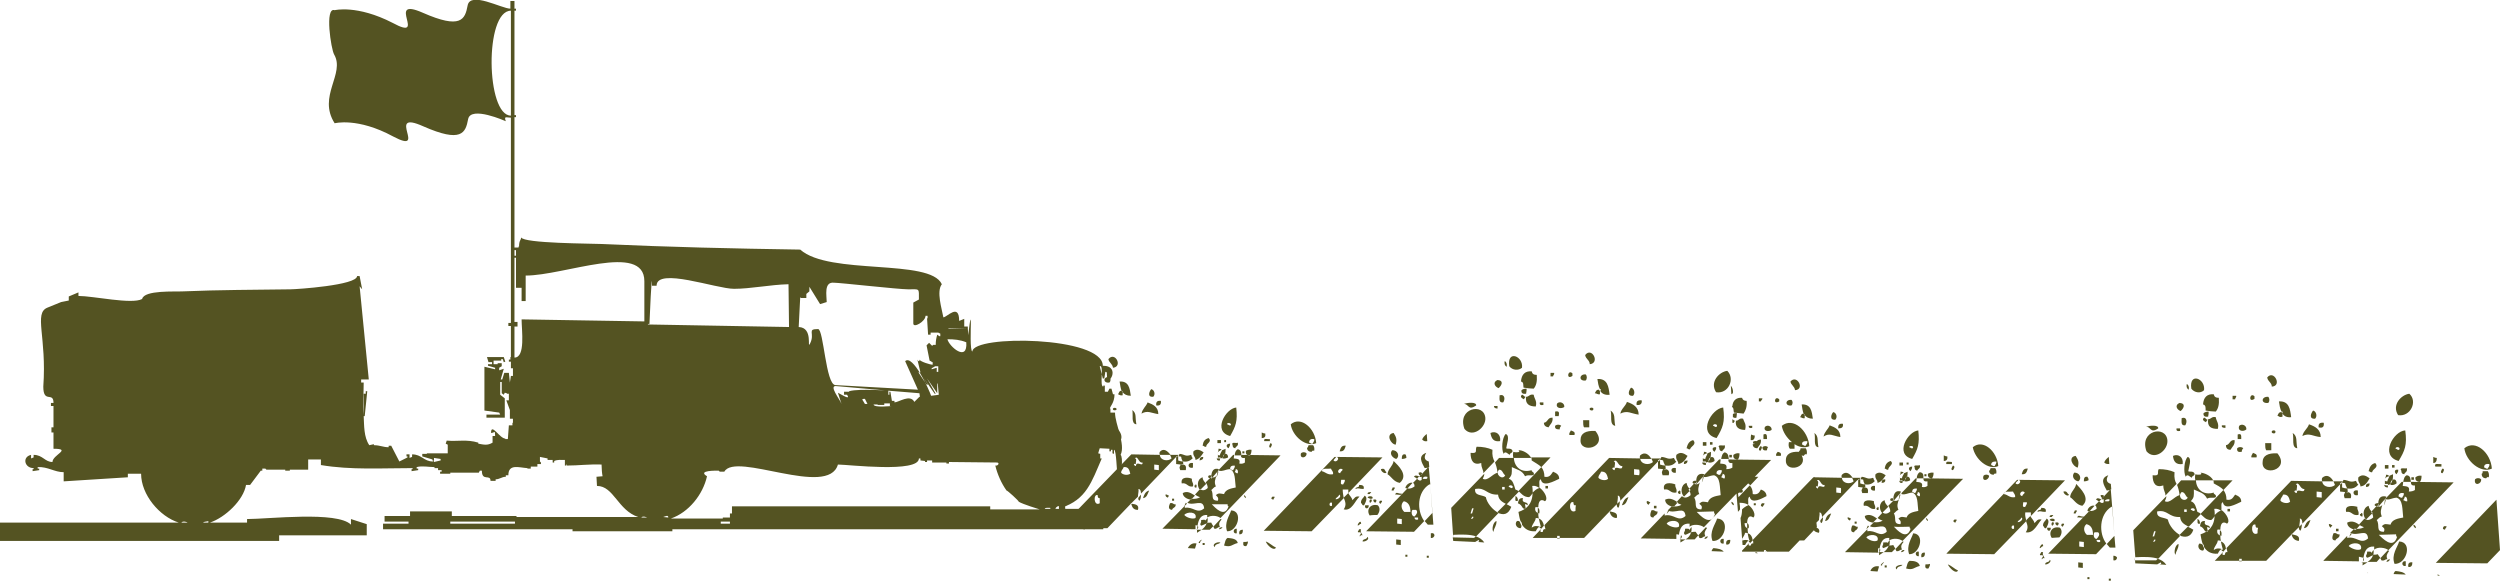
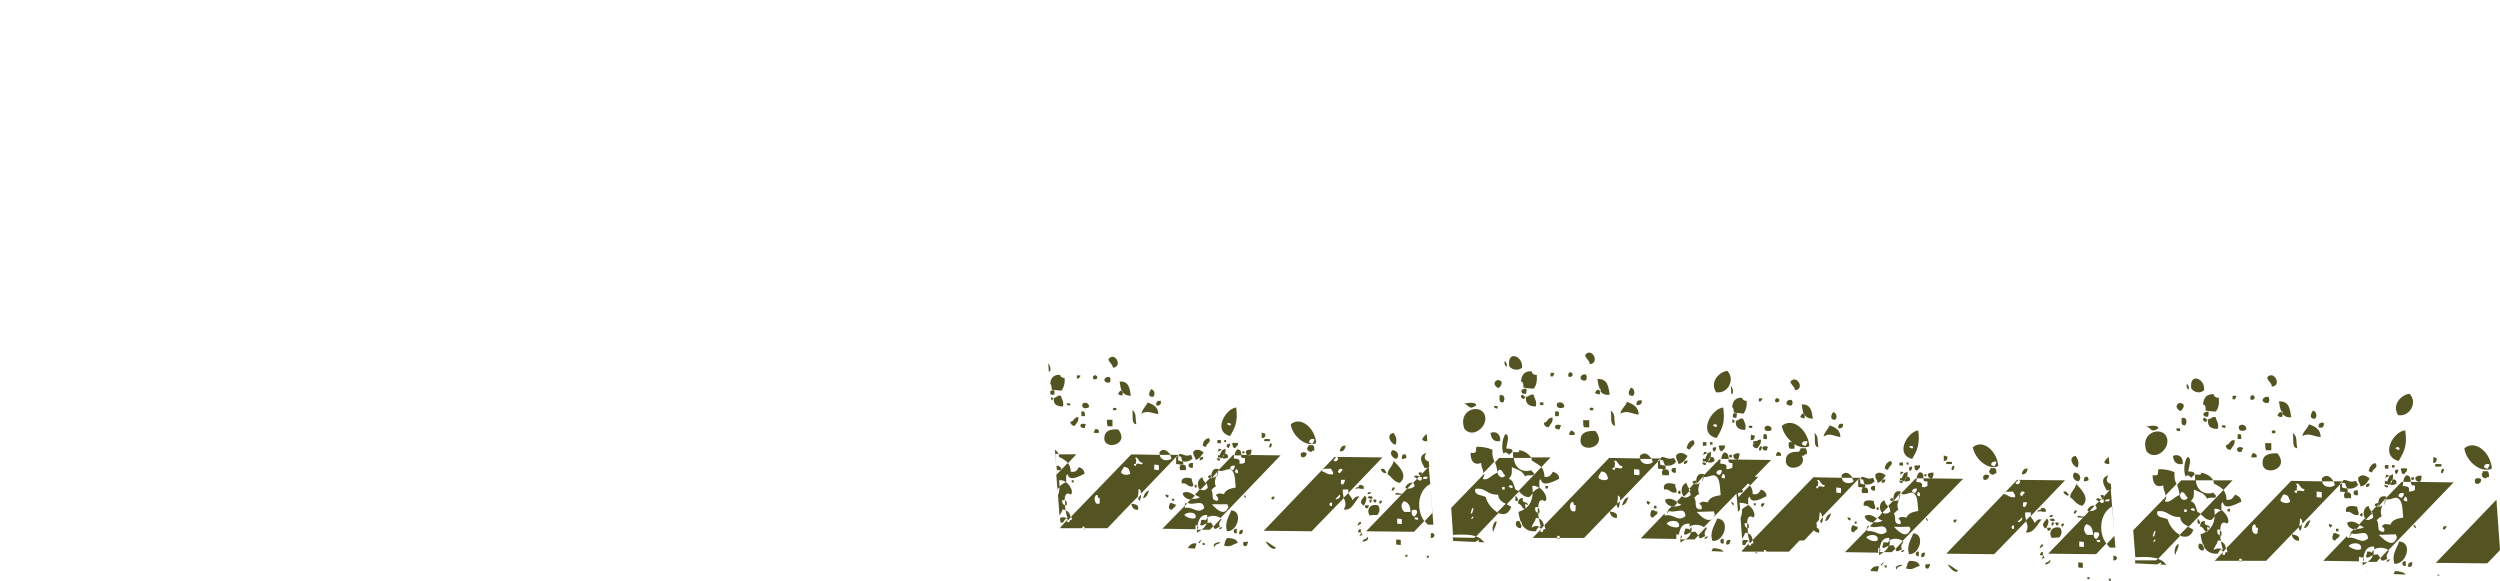
<svg xmlns="http://www.w3.org/2000/svg" version="1.1" id="Capa_1" x="0px" y="0px" viewBox="0 0 490.8 114" style="enable-background:new 0 0 490.8 114;" xml:space="preserve">
  <style type="text/css">
	.st0{fill-rule:evenodd;clip-rule:evenodd;fill:#545322;}
</style>
-   <path class="st0" d="M35.6,102.6h1.2C36.8,102.5,35.9,102.2,35.6,102.6 M40.9,102.3c-0.2,0.1-1,0.1-1,0.3h1L40.9,102.3z   M125.9,101.6h1.1C127.1,101.6,126.2,101.2,125.9,101.6z M88.4,102.4v0.4h12.7v-0.4H88.4z M143.3,102.8v-0.4h-1.8v0.4H143.3z   M206.2,99.7c-0.4,0-1-0.1-1.1,0.2h1.1L206.2,99.7z M218.6,84.3l0.4,0.6 M189.7,67.2c-1.2-0.5-2.4-0.6-3.7-0.6  C186.3,68,190,71.2,189.7,67.2z M183.6,71.9l-0.7,0.4v0.2l1-0.3v0.8h0.3v-1.1H183.6z M184.2,65.3h-1.5l0,0.4h-0.5l-0.2-3.2h0.1  l0-0.5h-0.4c0,1.1-2.4,2.5-2.4,1.5v-4.1l1.1-0.6c0-2.3,0.2-2-2.1-2c-1.9,0-13.4-1.3-14.6-1.3c-2-0.2-1.4,2.6-1.4,3.8l-1.3,0.4  l-2.1-3.4v0.9l-0.6,0.5v0.8h-1.1l-0.1-0.2l-0.3,5.9c2.9,0.1,1.6,4.4,2.2,3.3c1.1-2.1-0.7-2.9,1.6-2.9c1.1,0,1.5,10.9,3.4,11  l16.2,0.9l-2.5-5.6c1.5-1.4,4.7,5.6,5.1,6.8l1.5-0.2l-0.2-2.2H184v1.9l-2-2.9l1.7,3h-0.2l-2.3-3.3l1,1.5h-0.3l-1.6-2.4h0.4l-0.6-2.5  l0.2,0.3h0.2v-0.3c0.2,0.4,2.1,1,2.6,1v-0.5h-0.2v-0.1l-0.4-0.2l-0.6-3l0.5-0.5l0.6,0.6l0.2-0.2l0.5,0c0-0.8,0.1-1.3,0.3-2l0.4,0.3  l0.2,0v-0.5L184.2,65.3z M101.3,49.1H101v1.1h0.3v0.4H101v12.6h0.6v0.9H101v6.1c2.2,0,1.4-5.4,1.4-7.5l24.1,0.4v-7.9  c0-7.7-15.7-1.1-23.3-1.1v5h-0.8v-5h0v2.4h-1.1v-7.3L101.3,49.1z M165.2,79.3L165.2,79.3l-0.7-2.2c0.6,0.3,2.6,1.6,1.8,0.4h-0.6  v-0.6h1v-0.1c2.1-0.6,8.7,0,6.6-0.2l-9.1-0.8C162.6,75.6,164.9,78.4,165.2,79.3z M170.3,79.3l-0.5-1c-0.9,0-0.4,0.2,0,1H170.3z   M174.7,79.7v-0.5h-1.1l0,0.3h-1.3v-0.1h-0.8c0,0.7,3.6,0.3,3.6,0.3H174.7z M130.2,101.5L130.2,101.5l1,0.1  C131.2,101,130.6,101.4,130.2,101.5z M127.2,63.6v0.1l27.7,0.5l-0.1-8.4c-3.7,0.1-7.4,0.9-10.7,0.9c-3.5,0-15.2-4.3-15.2-0.6H128  c0-4.1-0.5,7.1-0.5,7.5H127.2z M180.5,77.2l-6.1-0.5v0.8h0.2v-0.6h0.2l0.3,1.8h0.5V79c0.8,0,3.1-1.7,3.9-0.1l1-1h0.1L180.5,77.2z   M217.2,81.6l0.1-0.3 M143.3,101.3v-0.5h0.4v-1.4h50.7v0.6h9.7c0,0-3.3-1-4.1-1.5c0.1-0.1-2.3-2.3-2.4-2.2c-1-1.4-1.8-3.2-2.2-4.9  c0.6,0.1,0.9-0.6,0.3-0.6c-3.6,0-6-0.1-9.4-0.1v0.3h-0.5v-0.2H183v-0.4h-1v0.3h-0.4v-0.2l-0.9-0.1v-0.4h-0.3  c0,2.9-13.9,1.2-15.9,1.2c-1.9,6.6-20.1-2.6-22.3,1.4h-0.9l-0.2-0.2c-0.4,0-4.3-0.1-2.3,1.1c-0.8,3.6-3.6,7.1-7.1,8.3h10.2v-0.2  H143.3z M100.3,2.1c-5.2,0-4.9,20.6,0,20.6V2.1z M100.4,76.8l0,3.6 M100.3,23.1v40.3h-0.5v0.6h0.5v6.1h-0.1v0.5h-0.3v0.4l0.4,0v1.3  h0.4v1.5h-0.4l-0.2,1.3l-0.2-1.9h-0.9l-0.4,1.3h-0.3l0.6-2.1l-0.9,0.3v-0.5l0.5-0.3v-0.6h-0.8v0.2h-0.8v-0.7h1.5v-0.3h0.3l0.2,0.6  l0.3-0.1l-0.3-0.9h-3.3l0.3,1h0.7v0.4h-0.8v0.3l1.4,0.4v0.3l-2.1-0.5v8.6l2.9,0.4l0.2,0.4h-2.7V82h3.6v-3.8l-0.9-0.7V75h0.3v2.2  l0.4,0.3l0.2-0.4l0.4,0.1v0.1h0.4v1.3h-0.5l0.7,1.9l0,0v1.7h0.6v0.8h-0.1v0.5h-0.7l-0.2,2.7h-0.5v-0.1c-1.1,0-2.8-3.2-2.8-1.1  c0.7,0,0.8-0.7,0.8,0.6h-0.5v1.3c-1,0.6-1.7,0.4-2.8,0.2v-0.2c-2.3-0.7-4-0.2-6.2-0.4l-0.2,0.6l0.4,0.2V89h-4.1v0.1h-0.9v0.5l2,0.6  v0.2h0.3v-0.5l1.3,0.2v0.3l-1.3,0.3l-0.1-0.3H85v0.2c-1.8,0-2.2-1.4-4.1-1.4v0.5l-0.5,0.2v-0.7h-0.6v0.4h0.2v0.2l-1.6,0.8l-1.6-3.1  h-0.5v0.3c-1.1,0-1.7-0.4-2.9-0.4v-0.2l-0.9,0.2c-1.1-1.6-1-3.9-1.1-5.7h0.2l0.5-4.9h-0.3v0.5h-0.4v4.2h0c-0.2-2.4,0-4.2,0-6.4h-0.5  v-0.6h1.5l-1.8-18.3l0.5,0.6l-0.5-2.6h-0.5c0,1.8-11.9,2.6-13.1,2.6c-7,0.1-14,0.1-21,0.4c-1.6,0.1-7.7-0.3-8.1,1.5  c-2,1.1-9.6-0.6-12.5-0.6v-0.7l-1.9,0.8v0.8l-1.5,0.3l-2.7,1.1c-2.7,1.1-0.1,5.7-0.8,15.5c0,3.4,2,0.9,2,3.2H10v0.6h0.5v4.2h-0.4v1  h0.4v3.2c3.7,0-0.2,1.2-0.2,2.6c-1.5,0-1.9-1.4-3.7-1.4v0.5l-0.5,0.2v-0.7c-1.8,0.4-1.3,2.6,0.5,2.6v0.2H6.4v0.4l1.3-0.2V92H7.4  v-0.3c2-0.1,3.3,1,5.1,1v1.8c4.2-0.3,8.4-0.5,12.6-0.8V93h2.6c0,4.1,3.6,8.4,7.4,9.6H0v3.6h54.8v-1.1H72v-2.2l-3.1-1v1.1  c-2.7-2.7-16.2-1.1-20.4-1.1v0.7h-7.3c3-1,6.6-4.4,7.1-7.4h0.8l2.1-2.8h0.3V92h0.6l0.2,0.2H56v0.2h0.9v-0.2h3.6v-2H63v1.1  c5.9,1,12.1,0.6,18,0.6v0.2h-0.2v0.4l1.3-0.2V92h-0.3v-0.3c1.1-0.3,2.4,0,3.5,0v0.2h0.7v0.4h0.7v0.3h-0.3v0.4h2v-0.2H94l0.2-0.4h0.4  c0,2.2,1.7,0.6,1.7,2h1v-0.3c0.8,0,1.2-0.5,2-0.5v-0.3h0.5c0-2.3,2.1-1.5,3.7-1.4l0.1,0.1h0.6v-0.4h1.3v-0.5h0.7v-0.3l-0.2-0.2v-0.9  l1.5,0.3v0.3h1v0.5h0.3v-0.3c0.7-0.3,1.4-0.2,2.1-0.2v1.1h0.3v-0.2h0.1v0.2c2.2,0,4.5-0.3,6.8-0.2c0,0.8,0.1,1.9,0.2,2.3l-1.2,0.1  l0.1,1.8c3.3,0,4.1,4.8,8.1,6.1h-23.9v-0.2H88.7v-0.9h-8.2v0.9h-5v1.1h4.7v0.4h-5v1.1h37.2v0.4H132v-0.4h84.6v-1.1h-1v-0.4h1.4v-1.1  h-1v-0.4h-1.3v-1h-7.5c0.1-0.5,1.1-0.9,1.1-0.2c5-1.6,6-5.1,8-9.7h-0.3v-0.9l-0.4-0.1c0-0.1,0.3-1,0.3-1l1.9,0.1v0.5h0.3v-0.3h0.3  v0.7l0.3,0.1v-0.8c0.5,0,0.5,4.5,0.7,4.6c0.9,0.5,1.1-3.2,0.6-3.6c1-2.1-1.1-6-1.1-8.3h-0.9v-0.8h-0.1c0-0.4,0.9-1.1,0.9-2.8h-0.3  l-0.3-1.1h-0.4l-0.3,0.6h-0.6v-1.2h-0.3v0.2c-0.8,0,0.2-4.4-0.7-4l0.6,2.4l0.3,0l0.2-1.3c0.3,0,0.3,0.1,0.3,0.5c0,3,3-1.7-0.8-1.7  c0-5.8-25.5-6.1-25.6-2.8c-0.5,0-0.3-4.8-0.3-5.4c0-2.8-0.5,2.2-0.5,2.2l-0.1-1.3h-3.8v-0.1l3.8,0.1v-0.4h-0.7v-1.5l-1,0.4  c0-3.6-2.4-0.7-3.1-0.7c-0.3-1.7-1.4-5.1-0.3-6.5c-2.3-5.1-22.1-1.7-27.8-6.8c-13.1-0.2-26-0.5-39-1.1c-2-0.1-15.3-0.1-15.8-1.3  c0,0.6-0.4,0.5-0.4,1.8h-0.1v0.2H101c0-8.9,0-17.4,0-25.6h0.3v-0.4H101V2.1h0.3V1.7H101V0.2h-0.8v1.5c-1.7,0-7.9-3.5-8.4-0.6  c-0.5,2.7-1.3,4.7-8.8,1.4c-7.5-3.3,1.1,5.8-5.9,2C70.1,0.9,65.7,2,65.7,2c-2-0.7-0.7,7.7-0.1,8.7c2.2,3.8-3.3,8.2,0.1,13.5  c0,0,4.5-1.2,11.5,2.6c7,3.7-1.7-5.4,5.9-2c7.5,3.3,8.3,1.3,8.8-1.4c0.5-2.7,7.4,0.4,7.4,0.4C98.9,22.7,99.4,23.1,100.3,23.1z" />
  <g>
    <g>
      <path class="st0" d="M341.2,90.2c0.2-0.3,0.3-0.6,0.3-1.2c-0.6-0.1-0.9,0.1-1.2,0.3C340.2,89.9,340.5,90.2,341.2,90.2z     M345.6,88.5c0.1-0.1,0.6-0.9,0-0.9C345.5,87.7,345,88.4,345.6,88.5z M294.2,76.2c0.6-0.5,1.1-1.5-0.2-1.6    C293,75,293.4,75.9,294.2,76.2z M339.5,89.8c0.2,0,0.3,0,0.5,0c0-0.2,0-0.3,0-0.5c-0.2,0-0.3,0-0.5,0    C339.5,89.4,339.5,89.6,339.5,89.8z M339.1,72.8c-1.6,0.2-3.5,2.2-2.2,4.2C339.3,77.4,340.7,74.4,339.1,72.8z M337.4,87.7    c0.3,0.2-0.1,0.8,0.7,0.9c0.1-0.4,0.7-0.4,0.5-1.2C338.3,87.6,337.4,87.2,337.4,87.7z M294,80.2c0-0.2,0-0.3,0-0.5    c-0.2,0-0.5,0-0.7,0C293.3,80.1,293.6,80.2,294,80.2z M295.8,72c0.1-0.6-0.1-1-0.4-1.1C295.3,71.4,295.4,71.8,295.8,72z     M344.2,87.1c0.1,0,0.2,0,0.3,0c-0.1,0.1-0.2,0.1-0.4,0.1c0,0.5,0.3,0.8,0.9,0.8c0.3-0.5,0.8-0.8,0.7-1.7c-0.4,0-0.6,0.1-0.8,0.3    C344.5,86.6,344,86.5,344.2,87.1z M343.7,86.4c0.6,0.1,0.8-0.3,0.8-0.9c-0.3,0-0.5-0.1-0.7-0.2C343.7,85.6,343.7,86,343.7,86.4z     M295.2,89.1c0.3-0.7,0.9,0.1,1.2,0.2c0-0.5,0.7-0.3,0.5-0.9c-0.3-0.5-1-0.2-1.2-0.4c0.1-0.8,0.8-2.5-0.1-2.8    C294.9,85.9,294.7,88.2,295.2,89.1z M209.2,100.2c0.1,0.6,0.2,1.1,0.4,1.5c-0.1,0-0.2,0-0.2,0.1c0.1,0.1,0.2,0.2,0.3,0.3    c0,0,0,0.1-0.1,0.1l0.6-0.6C210.1,100.9,209.8,100.4,209.2,100.2z M301.5,79.8c0.3-1.1-0.3-1.5-0.4-2.3c-0.8-0.2-0.9,0.4-1.5,0.4    C299.4,79.3,300.2,79.8,301.5,79.8z M230.9,89.6c0.1,0,0.1,0,0.2,0l0.3-0.3l-1.7,0c0.1,0.2,0.2,0.4,0.3,0.7    c-0.6,0.6-2.2,0.5-2.3-0.7l-5.6-0.1l-11.8,12.2c0.1,0.2,0.1,0.5,0.1,0.7c-0.4-0.1-0.4,0.2-0.5,0.4c-0.6,0.1-0.4-0.3-0.3-0.5    l-1.4,1.5l0,0.2l4.3,0c0-0.1,0-0.2,0-0.3c0.1,0,0.3,0,0.4,0c0,0.1,0,0.2,0,0.3l4.5,0l4.6-4.8c0,0,0-0.1,0-0.1c0,0,0.1,0,0.1,0    l1.3-1.3c0-0.5,0.2-1.1,0.1-1.5c0.4,0,0.5,0.5,0.5,0.9l6.9-7.2C230.9,89.8,230.9,89.7,230.9,89.6z M215.9,98.8    c-1.2,0.7-1.3-1.9-0.4-1.6c0,0.3,0,0.6,0.4,0.6C215.9,98.1,215.9,98.4,215.9,98.8z M220.1,92.8c0-0.5,0.4-0.7,0.5-1.1    c1-0.1,1.1,0.6,1.3,1.3C221.3,93.4,220.4,93.2,220.1,92.8z M223,91.5c-0.3,0-0.7-0.6,0-0.4c-0.1-0.3,0.3-1.1-0.2-1.1    c0.6-0.7,0.7,1,1.5,0.8C224.4,91.8,223.1,90.3,223,91.5z M227.5,92.3c-0.3,0-0.6-0.1-0.9-0.1c0-0.3,0-0.7,0-1    c0.3,0,0.6,0.1,0.9,0.1C227.5,91.6,227.5,92,227.5,92.3z M298.8,72.2c0.3-2.3-3-3.6-2.5-0.3C296.9,72.7,298.1,72.8,298.8,72.2z     M334.5,88.7c0.1,0.3-0.2,0.7-0.3,1c0.1-0.4,0.5-0.6,0.9-0.7C335.1,88.8,334.9,88.7,334.5,88.7z M299.1,76.1    c0.7,0.1,1.4,0.2,2,0.2c0.5-0.6,0.7-1.4,0.6-2.7c-0.6,0-0.9-0.2-1-0.7c-1.3-0.1-2,0.6-2.1,2C299.2,75,299,75.7,299.1,76.1z     M299.2,78.4c0-0.2,0.2-0.3,0.3-0.5c-0.3,0-0.4-0.4-0.7-0.4C298.3,77.9,298.8,78.2,299.2,78.4z M299.7,76.3c-0.4,0-0.8,0.1-1,0.3    c-0.1,0.6,0.3,0.8,0.9,0.7C299.7,76.9,299.7,76.6,299.7,76.3z M231.8,91.2C231.8,91.3,231.8,91.2,231.8,91.2    c-0.3,0.7-0.3,0.4-0.1,1.1c0.4,0,0.7,0,1.1,0c0.1-0.7,0-1-0.5-1.1c0,0,0,0.1,0,0.1C232.1,91.3,232,91.3,231.8,91.2z M256.6,87.9    c0,0.5,0.3,0.8,0.9,0.8c0.1-0.2,0.2-0.3,0.5-0.2c0.1-0.5,0-0.8-0.2-1.1c-0.3,0-0.6,0-0.9,0C256.8,87.6,256.8,87.9,256.6,87.9z     M334.2,90.8c0-0.1,0-0.1,0-0.2c0,0,0,0,0,0c-0.1,0.5,0.2,0.7,0.7,0.7c0-0.1,0-0.3,0-0.4C334.7,90.8,334.5,90.8,334.2,90.8z     M256.5,89c-0.3-0.3-0.8-0.3-1.1,0C255.1,90.2,256.6,89.9,256.5,89z M334.9,90.6c0,0.1,0,0.2,0,0.2c0.2,0,0.4-0.1,0.5-0.2    c0-0.4,0.2-0.7,0.4-0.8c0.1-0.3,0.1-0.7,0.1-1.1c-0.2,0.1-0.5,0.2-0.7,0.3c0,0.3-0.4,0.7-0.4,1.1c-0.4,0-0.5-0.1-0.5-0.2    c0,0.2,0,0.4,0,0.7C334.4,90.6,334.6,90.6,334.9,90.6z M258.4,87c-0.2-2.9-3-5.4-5-3.7C253.7,85.6,256.4,87.9,258.4,87z M258,86.2    c0.1,0.4-0.2,0.6-0.3,0.9c-0.4,0.1-0.4-0.2-0.7-0.2C257,86.3,257.4,86.1,258,86.2z M227.7,88.7c-0.1,0.2-0.1,0.4,0,0.6l2.1,0    C229.2,88.5,228.4,87.9,227.7,88.7z M335,86.8c-0.2,0-0.5,0-0.7,0c0,0.2,0,0.5,0,0.7c0.2,0,0.5,0,0.7,0    C335,87.3,335,87.1,335,86.8z M336.6,88.7c0.1-0.3,0.4-0.4,0.3-0.9C336,87.7,336.1,88.4,336.6,88.7z M335.7,87.3    c0.2,0,0.3,0,0.5,0c0-0.2,0-0.3,0-0.5c-0.2,0-0.3,0-0.5,0C335.7,87,335.7,87.1,335.7,87.3z M337,86c1.2-2,1.7-3.1,1.3-6    C336,80.2,333.2,85.1,337,86z M337,83.8c-0.4,0.1-0.4-0.2-0.7-0.2C336.3,83.1,337.4,83.2,337,83.8z M335.4,90.8    c0.6,0.1,0.9-0.1,1.2-0.3c0-0.7-0.4-0.9-0.8-0.7c-0.1,0.3-0.2,0.6-0.4,0.8C335.4,90.7,335.3,90.7,335.4,90.8z M289.8,79.6    c0.1-0.7-1.6-0.6-2.4-0.3C288.4,79.3,288.2,80.7,289.8,79.6z M232.2,90.6c0.7,0.1,1.4,0,2-0.7c-0.3,0-0.2-0.5-0.4-0.6    c-1.1,0.4-1.2-0.1-2.2-0.2c-0.1,0.1-0.2,0.3-0.2,0.5c0.2,0,0.4,0,0.5,0.1C231.9,90.1,232.1,90.3,232.2,90.6z M230.9,91.1    c0.3,0,0.6,0.1,0.9,0.1c0.2,0,0.3,0,0.5,0c0-0.3,0-0.5-0.1-0.6c-0.3,0-0.6-0.1-0.9-0.2c0-0.3,0-0.5,0-0.8c-0.1,0-0.1,0-0.2,0    l-0.2,0.2C230.9,90.3,230.9,90.7,230.9,91.1z M294.4,77.6c0,0.7-0.2,1.5,0.7,1.4C295.5,78.5,295.5,77.3,294.4,77.6z M268.7,99.2    c-0.2,0-0.4,0-0.7,0C267.8,100,268.8,100,268.7,99.2z M270.4,101.1c0.5-0.6,0.6-1.4,0.1-1.9c-1.6-0.4-2.3,1-1.6,2    C269.3,101.1,269.9,101.1,270.4,101.1z M239,92.6c0,0.4-0.1,0.7-0.2,1.1c0.2-0.3,0.3-0.7,0.4-1.1C239.2,92.6,239.1,92.6,239,92.6    L239,92.6z M269.1,98.7c0-0.1,0-0.3,0.2-0.2c0-0.1,0-0.3,0-0.4C268.8,97.8,268.7,98.8,269.1,98.7z M269.2,96.6    c-0.3,0-0.8,0-0.7,0.4c0.1,0,0.3,0,0.4,0C269,96.8,269.1,96.8,269.2,96.6z M243,88.2c-0.4,0.2-0.6,0.7-0.6,1.2l1.3,0    C243.7,89,243.7,88.3,243,88.2z M235.8,102.1c0.1,0.7-0.4,0.7,0,1.1c0.4-0.1,0.7-0.3,1.2-0.5c0.1-0.3,0.1-0.6,0.1-1    c-0.2,0.1-0.3,0.3-0.4,0.5C236.6,101.9,236.1,102.1,235.8,102.1z M235.1,103.2c0,0.2-0.1,0.4-0.1,0.7    C235.3,103.7,235.3,103.4,235.1,103.2z M351.8,86.8c-0.2,0-0.4,0-0.6,0c-0.1,0.5-0.1,1,0.2,1.3c0.3,0,0.6,0,0.9,0    c0-0.3,0-0.6,0-0.9c0.9,0.6,2,0.8,2.9,0.4c-0.2-3.1-3.2-5.8-5.4-4C350,84.8,350.8,86,351.8,86.8z M354.8,86.6    c0.1,0.5-0.2,0.6-0.3,0.9c-0.4,0.1-0.4-0.2-0.7-0.2C353.7,86.7,354.1,86.6,354.8,86.6z M275.9,89.2c-0.6-0.1-0.7,0.3-0.7,0.9    c0.4,0,0.7-0.1,0.9-0.2C276.1,89.5,276,89.3,275.9,89.2z M274.1,90.1c0.8-0.5,0.3-1.8-0.8-1.7C272.7,89.1,273.4,89.9,274.1,90.1z     M274,87.3c0.3-1.1,0.1-1.5-0.4-2.3C272,85.2,273,87.2,274,87.3z M273.6,90.5c-0.2,1.1-1.1,1.5-1.2,2.6c0.8,0.5,1.2,1.5,2.4,1.7    C276.6,93.3,274.5,91.4,273.6,90.5z M280.2,86.6l-0.1-1.4c-0.4,0.3-0.8,0.7-0.9,1.1C279.5,86.6,279.8,86.7,280.2,86.6z M239,92.6    C239,92.6,239.1,92.6,239,92.6l0.2-0.2c0-0.1,0-0.2,0.1-0.3c-1-0.3-1.4,0.3-1.5,1.3c0.1,0.1,0.1,0.1,0.1,0.3c0,0,0,0-0.1,0.1    c0,0.1,0,0.1,0,0.2L239,92.6C239,92.6,239,92.6,239,92.6z M271.1,92.1c0,0.5,0.9,1.1,1.1,0.6C271.8,92.5,272,91.8,271.1,92.1z     M275.2,96.9c-0.7,0.1-1.1-0.5-1.3,0.2C274.3,97,275.2,97.4,275.2,96.9z M269.4,97.9c0.4-0.6-0.9-0.6-0.9-0.2    C268.8,97.8,268.9,98,269.4,97.9z M273.2,96.3c0.1,0,0.3,0,0.4,0c0-0.3,0.3-0.3,0.2-0.6c-0.2,0-0.3,0-0.4,0    C273.4,95.9,273.2,96,273.2,96.3z M230.1,97.9c0,0.1,0,0.3,0,0.4c0.2,0,0.3,0,0.4,0c0-0.1,0-0.3,0-0.4    C230.4,97.9,230.3,97.9,230.1,97.9z M235.6,106.6l0-0.2C236.7,105.2,234.6,106.8,235.6,106.6z M236.1,107c0.1,0,0.3,0,0.4,0    c0-0.1,0-0.3,0-0.4c-0.1,0-0.3,0-0.4,0C236.1,106.7,236.1,106.8,236.1,107z M234.6,104c0.1,0,0.1,0,0.2,0L234.6,104    C234.6,104,234.6,104,234.6,104z M233.2,107.6l1.4,0.1c0.1-0.3,0.2-0.7,0.3-1C234.1,106.5,233.5,107,233.2,107.6z M235,104.6    c0.3-0.2,0.6-0.4,0.9-0.6l-0.9,0C235,104.2,235,104.4,235,104.6z M224.4,97.8c0.8-0.1,0.9-0.9,1.2-1.5    C224.8,96.5,224.6,97.2,224.4,97.8z M229.3,97.7c0-0.2,0.2-0.3,0.2-0.4c-0.3,0-0.3-0.3-0.7-0.2C228.8,97.5,229,97.6,229.3,97.7z     M230.1,100.1c0.1-0.5,0.8-0.4,0.7-1.1c-0.5,0.1-0.5-0.4-1.1-0.2C229.5,99.3,229.2,100,230.1,100.1z M210.4,94.7    c0.1,0,0.3,0,0.4,0c0-0.1,0-0.3,0-0.4c-0.2,0-0.3,0-0.4,0C210.4,94.4,210.4,94.6,210.4,94.7z M269.6,98.1c0,0.4,0.2,0.5,0.4,0.6    C270.3,98.4,270.4,97.9,269.6,98.1z M271.1,98.9c0-0.3,0.3-0.3,0.2-0.6c-0.1,0-0.3,0-0.4,0C270.7,98.6,270.7,98.8,271.1,98.9z     M237.2,93.7c0.1,0.2,0.5,0.2,0.6,0c0-0.1,0-0.2,0-0.3C237.6,93.2,237.1,93.3,237.2,93.7z M291.6,82c-0.3-3-5.6-1.9-4.1,2.2    C289.1,86.1,291.8,83.9,291.6,82z M354.7,89.2c0.1-0.5,0-0.9-0.2-1.2c-0.3,0-0.6,0-1,0c-0.1,0.2,0,0.5-0.3,0.5c0,0.1,0,0.1,0,0.2    c-1.7-0.1-2.6,0.5-2.6,1.6c-0.2,2.6,4.5,1.6,3.1-0.9c0.1,0,0.2,0.1,0.4,0.1C354.3,89.2,354.4,89.1,354.7,89.2z M232.8,98.7    c-0.1,0.2-0.2,0.4-0.3,0.7l0.5-0.5C233,98.8,232.9,98.8,232.8,98.7z M264.2,87.5c-0.9-0.1-1,0.5-1.2,1.1    C263.9,88.7,264,88.1,264.2,87.5z M232.2,96.8c0,0.7,0.8,1.2,1.6,1.3l0.8-0.8C233.8,96.8,233.1,96.3,232.2,96.8z M236.1,93.7    c-1.2,0.4-1.1,1.9-0.5,2.5l1.2-1.2C236.5,94.6,236.1,94.3,236.1,93.7z M213.8,79.9c0.1-0.7-0.8-1.1-1.3-0.6    C212.2,80.3,213.4,80.3,213.8,79.9z M239.6,89.8c0,0.1,0,0.2,0,0.2c0.2,0,0.3-0.1,0.5-0.2c0-0.4,0.2-0.6,0.4-0.7    c0.1-0.3,0.1-0.6,0.1-1c-0.2,0.1-0.4,0.2-0.7,0.3c0,0.2-0.4,0.6-0.4,1c-0.4,0-0.5-0.1-0.4-0.2c0,0.2,0,0.4,0,0.7    C239.1,89.8,239.4,89.8,239.6,89.8z M227.4,81.3c0-1.4-1-1.9-2.1-2.3c-0.3,0.8-1,1.2-1.2,2.2C225.3,80.5,226,81.1,227.4,81.3z     M317.1,83.6c-0.3-1.5,0.1-2.3-0.9-3C316.5,81.6,315.9,83.4,317.1,83.6z M220.4,77.6c0-0.2,0-0.4,0-0.6c-0.1-0.1-0.1-0.2-0.2-0.3    c-0.5,0-0.5,0.4-0.7,0.7C219.8,77.5,219.9,77.7,220.4,77.6z M220.4,77c0.3,0.4,0.8,0.7,1.6,0.7c-0.2-1.5-0.4-2.9-2.2-2.8    c0.1,0.7,0.2,1.3,0.4,1.9c0.1,0,0.1,0,0.2,0C220.4,76.8,220.4,76.9,220.4,77z M314.1,77.4c0-0.2,0-0.4,0-0.6    c-0.1-0.1-0.1-0.2-0.2-0.3c-0.6,0-0.6,0.4-0.8,0.7C313.5,77.2,313.6,77.5,314.1,77.4z M223.1,83.3c-0.3-1.4,0.1-2.1-0.8-2.8    C222.5,81.5,222,83.2,223.1,83.3z M311.2,69.7c0.1,0.8,0.9,1,0.9,1.8C314.2,71.3,312.5,68,311.2,69.7z M238.9,90    c0-0.1,0-0.1,0-0.2c0,0,0,0,0,0c-0.1,0.5,0.2,0.7,0.6,0.6c0-0.1,0-0.3,0-0.4C239.4,90,239.2,90,238.9,90z M314.2,76.8    c0.3,0.5,0.9,0.8,1.8,0.7c-0.2-1.6-0.4-3.2-2.4-3.1c0.1,0.7,0.2,1.4,0.5,2c0.1,0,0.1,0,0.2,0C314.2,76.6,314.2,76.7,314.2,76.8z     M219.5,84.3c-1.8-0.1-2.6,0.4-2.7,1.6C216.6,88.6,222,87.3,219.5,84.3z M214.8,85c0.3,0,0.6,0,0.9,0c0.2-0.7-0.3-0.7-0.6-0.8    C215,84.4,214.7,84.6,214.8,85z M215.4,74.3c0-0.1,0-0.3,0-0.4C214.5,73,214.1,75.1,215.4,74.3z M217.5,83.7c0.3,0,0.6,0,0.9,0    c0-0.4,0-0.9,0-1.3c-0.4,0-0.7,0-1.1,0C217.3,82.9,217.3,83.4,217.5,83.7z M217.6,70.5c0.1,0.7,0.8,0.9,0.9,1.7    C220.5,72,218.9,68.9,217.6,70.5z M239.2,88.1c0.1,0.3-0.1,0.6-0.2,0.9c0.1-0.4,0.5-0.5,0.8-0.7C239.8,88.2,239.6,88.1,239.2,88.1    z M240,90c0.5,0.1,0.9-0.1,1.1-0.2c0-0.6-0.4-0.8-0.7-0.7c-0.1,0.3-0.2,0.6-0.4,0.7C240,89.9,240,89.9,240,90z M218.5,80.4    c0.1,0.2,0.6,0.2,0.7,0C219.3,79.9,218.3,80,218.5,80.4z M217.8,75.1c0.3-0.3,0.3-0.8,0-1.1C216.5,73.9,216.5,75.3,217.8,75.1z     M234.2,91.8c0-0.3,0-0.6,0-0.9C233,90.7,233.1,92.1,234.2,91.8z M307.1,79.9c0.1-0.8-0.9-1.2-1.4-0.7    C305.3,80.2,306.6,80.3,307.1,79.9z M234.5,95.3c0,0.3,0,0.5,0.4,0.4c0-0.3,0.1-0.6-0.2-0.6C234.7,95.2,234.7,95.3,234.5,95.3z     M232,94.9c1.1-0.2,1.1,0.8,2.2,0.6c0.2-0.7-0.3-0.8-0.2-1.5C233.4,93.7,231.7,93.5,232,94.9z M305.3,80.8c0,0.3,0,0.6,0,0.9    c0.2,0,0.5,0,0.7,0C306.1,81.1,306.2,80.6,305.3,80.8z M236.2,89.7c-0.5,0-0.7,0.2-0.7,0.7C236,90.3,236.3,90.1,236.2,89.7z     M236.3,88.8c-0.6-0.4-1.3-0.8-2-0.2c-0.2,0.9,0.4,1,0.4,1.7C235.5,90.1,235.9,89.4,236.3,88.8z M305.1,73.2c-0.2,0-0.5,0-0.7,0    c0,0.2,0,0.5,0,0.7c0.2,0,0.3,0,0.5,0C304.9,73.6,305.2,73.6,305.1,73.2z M237.3,86c-0.8,0.2-1.1,0.7-1.2,1.5    c0.3,0,0.3,0.3,0.7,0.2C236.8,87,238,86.8,237.3,86z M306.2,84.3c0-0.3,0.1-0.5,0.3-0.7c-0.3-0.3-0.9-0.3-1.2,0    C305.2,84.2,305.6,84.3,306.2,84.3z M227.9,78.7c-0.7-0.1-1,0.2-0.9,0.9C227.7,79.7,228,79.4,227.9,78.7z M311,83.9    c0.3,0,0.6,0,1,0c0-0.5,0-0.9,0-1.4c-0.4,0-0.8,0-1.2,0C310.8,83.1,310.8,83.7,311,83.9z M303,79.5c0-0.2,0-0.3,0-0.5    c-0.2,0-0.5,0-0.7,0C302.2,79.5,302.5,79.6,303,79.5z M311.3,74.7c0.3-0.3,0.3-0.9,0-1.2C310,73.4,309.9,74.9,311.3,74.7z     M226.4,77.9c0.5-0.5,0.2-1.4-0.4-1.5C225.6,76.9,225.2,78,226.4,77.9z M308.7,73.8c0-0.2,0-0.3,0-0.5    C307.8,72.4,307.4,74.7,308.7,73.8z M312.1,80.4c0.1,0.2,0.6,0.3,0.7,0C313,79.9,311.9,79.9,312.1,80.4z M304,83.9    c0.3-0.6,0.9-0.9,0.8-1.9c-1-0.1-0.9,0.9-1.7,1C303.1,83.5,303.4,83.8,304,83.9z M308.1,85.4c0.3,0,0.6,0,1,0    c0.2-0.7-0.3-0.7-0.7-0.9C308.3,84.8,308,84.9,308.1,85.4z M313.2,84.6c-1.9-0.1-2.9,0.5-2.9,1.7C310,89.2,315.9,87.9,313.2,84.6z     M210.1,79.6c0-0.1,0-0.3,0-0.4c-0.2,0-0.4,0-0.7,0C209.4,79.5,209.6,79.6,210.1,79.6z M207.8,89.1c-0.1-0.3-0.4-0.6-0.7-0.8    l0.2,3.2h0l-0.2-2.4L207.8,89.1z M241.2,88c0.1-0.3,0.3-0.4,0.3-0.9C240.6,87.1,240.7,87.8,241.2,88z M208.3,92.2    c0.2-0.6-0.4-0.4-0.4-0.8c-0.2,0.1-0.4,0.1-0.5,0.1l0.1,0.8C207.7,92.3,208,92.4,208.3,92.2z M329.4,96.5c0,0.3,0.1,0.5,0.5,0.5    c0-0.3,0.1-0.7-0.2-0.7C329.6,96.4,329.6,96.5,329.4,96.5z M241.5,85.6c1.1-1.9,1.5-2.9,1.2-5.6C240.6,80.2,238,84.7,241.5,85.6z     M241.6,83.5c-0.4,0.1-0.4-0.2-0.7-0.2C240.8,82.9,241.9,83,241.6,83.5z M322.3,78.6c-0.8-0.1-1.1,0.2-1,0.9    C322,79.6,322.4,79.3,322.3,78.6z M241.9,87.2c0.2,0.1-0.1,0.7,0.6,0.8c0.1-0.4,0.7-0.4,0.5-1.1C242.7,87.1,241.9,86.7,241.9,87.2    z M326.7,96.1c1.2-0.2,1.1,0.8,2.4,0.6c0.2-0.8-0.3-0.9-0.2-1.6C328.2,94.8,326.3,94.5,326.7,96.1z M329,92.8c0-0.3,0-0.6,0-0.9    C327.8,91.6,327.9,93,329,92.8z M331.3,90.4c-0.5,0-0.8,0.2-0.7,0.7C331,91.1,331.3,90.9,331.3,90.4z M208.1,101.7l0.1,0.9    c0.1,0,0.3,0,0.5,0c0.2-0.4,0.4-0.7,0.7-0.9C209,101.5,208.5,101.5,208.1,101.7z M248.4,85.1c-0.3,0-0.5-0.1-0.7-0.2    c0,0.4,0,0.7,0,1.1C248.3,86,248.5,85.7,248.4,85.1z M331.3,89.5c-0.7-0.5-1.4-0.9-2.2-0.2c-0.2,1,0.4,1.1,0.4,1.8    C330.5,90.9,330.9,90.2,331.3,89.5z M245.4,89.4c0.2-0.3,0.3-0.6,0.3-1.1c-0.5-0.1-0.9,0.1-1.1,0.2    C244.5,89.2,244.8,89.4,245.4,89.4z M248.2,86.6c0.4,0,0.7,0,1.1,0c0-0.1,0-0.3,0-0.4C248.9,86.3,248,85.9,248.2,86.6z     M209.3,94.7c0.1-0.5-0.2-1.4,0.3-1.6c0.3,1.6,2.5,0.3,3.3-0.1c0-0.7-0.5-1.1-1.1-1.3c-0.3,0.5-0.5,1.1-1.6,0.9    c0-0.8-0.2-1.3-0.6-1.7l-2.2,2.3l-0.1-0.9h0l0.3,3.8c0.1-0.2,0.3-0.3,0.4-0.5c0-0.4,0-0.8-0.1-1.3    C208.5,94.2,208.9,94.4,209.3,94.7z M209.2,100.2c-0.1-0.3-0.1-0.7-0.1-1c-0.4-0.1-0.6-0.4-0.6-1c0.2,0,0.4,0,0.5,0    c0-1,0.4-1.7,1.2-1.1c0.6-0.4,0-1.8-1-2.5c0,0,0,0.1,0,0.1c-0.5,0.2-0.9,0.5-1.2,0.8c0,0.7-0.1,1.3-0.3,1.7l0.3,4    c0.2-0.4,0.5-0.7,0.6-1.2C208.9,100.1,209.1,100.1,209.2,100.2z M244.3,88.6c-0.1,0-0.3,0-0.4,0c0,0.1,0,0.3,0,0.4    c0.1,0,0.3,0,0.4,0C244.3,88.9,244.3,88.8,244.3,88.6z M332.4,86.4c-0.8,0.2-1.1,0.8-1.3,1.6c0.3,0,0.3,0.3,0.7,0.2    C331.9,87.6,333.2,87.3,332.4,86.4z M212.3,80.8c0,0.3,0,0.6,0,0.9c0.2,0,0.4,0,0.7,0C213,81.1,213,80.6,212.3,80.8z M205.8,71.3    l0.1,1.7c0.1-0.1,0.2-0.1,0.3-0.2C206.3,72.2,206.1,71.7,205.8,71.3z M207,77.5c0-0.3,0-0.6,0-0.9c-0.3,0-0.6,0-0.8,0.2l0,0.6    C206.4,77.5,206.7,77.5,207,77.5z M208.7,79.8c0.2-1.1-0.3-1.4-0.4-2.1c-0.8-0.2-0.8,0.4-1.4,0.4    C206.7,79.4,207.5,79.8,208.7,79.8z M206.4,78.5c0.1,0,0.1,0.1,0.2,0.1c0-0.2,0.2-0.3,0.2-0.4c-0.2,0-0.3-0.2-0.5-0.3L206.4,78.5z     M206.5,76.5c0.6,0.1,1.3,0.1,1.9,0.2c0.4-0.6,0.7-1.3,0.6-2.5c-0.5,0-0.8-0.2-0.9-0.6c-1.1-0.1-1.8,0.5-1.9,1.6l0,0.2    C206.5,75.5,206.4,76.1,206.5,76.5z M212.1,73.7c-0.2,0-0.4,0-0.7,0c0,0.2,0,0.4,0,0.6c0.1,0,0.3,0,0.4,0    C211.8,74.1,212.1,74.1,212.1,73.7z M213,84c0-0.3,0.1-0.5,0.2-0.6c-0.3-0.3-0.8-0.3-1.1,0C212.1,83.9,212.4,84.1,213,84z     M249.4,87.9c0.1-0.1,0.6-0.8,0-0.9C249.4,87.1,248.9,87.8,249.4,87.9z M211,83.6c0.3-0.5,0.8-0.8,0.7-1.7    c-0.9-0.1-0.8,0.9-1.6,0.9C210.2,83.3,210.5,83.6,211,83.6z M212.6,103.9c0.1,0,0.3,0,0.4,0c0,0,0-0.1,0-0.1L212.6,103.9    C212.6,103.8,212.6,103.9,212.6,103.9z M209.7,90.9l1.6-1.7l-3.5,0c0.1,0.2,0.1,0.3,0.1,0.5C208.6,90,209.2,90.4,209.7,90.9z     M321.7,81.4c0-1.5-1.1-2.1-2.3-2.5c-0.3,0.9-1.1,1.3-1.3,2.3C319.5,80.5,320.2,81.2,321.7,81.4z M240.3,86.8c0.1,0,0.3,0,0.4,0    c0-0.1,0-0.3,0-0.4c-0.1,0-0.3,0-0.4,0C240.4,86.5,240.4,86.6,240.3,86.8z M239.7,86.4c-0.2,0-0.4,0-0.7,0c0,0.2,0,0.4,0,0.6    c0.2,0,0.4,0,0.7,0C239.7,86.8,239.7,86.6,239.7,86.4z M209.4,99.2c0.1-0.5,0-0.9-0.3-1c0,0.3,0,0.6,0,1    C209.2,99.2,209.3,99.2,209.4,99.2z M320.6,77.7c0.5-0.5,0.2-1.5-0.4-1.6C319.8,76.6,319.3,77.8,320.6,77.7z M223.4,100.1    c0.3-1-0.5-1.1-1.2-1.2l-0.1,0.1C222.3,99.7,222.6,100.1,223.4,100.1z M208.1,101.3l0,0.4c0,0,0,0,0,0L208.1,101.3    C208.1,101.3,208.1,101.3,208.1,101.3z M223.7,98.3c0.2-0.2,0.3-0.7,0.3-1.2l-0.5,0.6C223.4,97.9,223.5,98.2,223.7,98.3z     M294.5,86.6c0.2-1.3-0.8-2.1-1.9-1.6C292.8,86.1,293.2,86.8,294.5,86.6z M323.7,99.1c0-0.2,0.2-0.3,0.3-0.5    c-0.3,0-0.3-0.3-0.7-0.2C323.2,98.8,323.4,99,323.7,99.1z M324.7,99.3c0,0.2,0,0.3,0,0.5c0.2,0,0.3,0,0.5,0c0-0.2,0-0.3,0-0.5    C325,99.3,324.8,99.3,324.7,99.3z M324.6,101.6c0.1-0.5,0.9-0.4,0.8-1.2c-0.6,0.1-0.5-0.4-1.2-0.2    C324,100.8,323.7,101.6,324.6,101.6z M303.4,95.9c0.2,0,0.3,0,0.5,0c0-0.2,0-0.3,0-0.5c-0.2,0-0.3,0-0.5,0    C303.4,95.6,303.4,95.7,303.4,95.9z M325.5,90.3c0.1,0,0.2,0,0.2,0l0.3-0.3l-1.8,0c0.1,0.2,0.2,0.5,0.3,0.7    c-0.7,0.7-2.4,0.5-2.5-0.7l-6.1-0.1l-12.7,13.2c0.1,0.2,0.1,0.5,0.2,0.8c-0.4-0.1-0.5,0.2-0.5,0.5c-0.7,0.2-0.5-0.3-0.3-0.6    l-1.7,1.8l4.8,0c0-0.1,0-0.2,0-0.4c0.2,0,0.3,0,0.5,0c0,0.1,0,0.2,0,0.4l4.8,0l5-5.2c0,0,0-0.1,0-0.1c0,0,0.1,0,0.1,0l1.4-1.4    c0-0.5,0.2-1.2,0.1-1.6c0.4,0,0.5,0.5,0.5,1l7.5-7.8C325.5,90.5,325.5,90.4,325.5,90.3z M309.3,100.3c-1.3,0.7-1.4-2.1-0.4-1.7    c0,0.3,0,0.7,0.5,0.6C309.3,99.5,309.3,99.9,309.3,100.3z M313.8,93.8c0-0.6,0.4-0.7,0.5-1.2c1-0.1,1.2,0.6,1.4,1.4    C315.2,94.5,314.1,94.2,313.8,93.8z M317,92.3c-0.4,0-0.8-0.6,0-0.5c-0.1-0.3,0.3-1.2-0.2-1.2c0.7-0.7,0.8,1,1.7,0.9    C318.5,92.7,317,91.1,317,92.3z M321.8,93.3c-0.3,0-0.7-0.1-1-0.1c0-0.4,0-0.7,0-1.1c0.3,0,0.7,0.1,1,0.1    C321.9,92.5,321.9,92.9,321.8,93.3z M336,108.2l2.4,0.1c-0.4-0.5-1.1-0.6-2-0.7C336.2,107.7,336.1,108,336,108.2z M318.4,99.2    c0.9-0.1,1-1,1.3-1.6C318.9,97.8,318.7,98.5,318.4,99.2z M325.5,92c0.3,0,0.7,0.1,1,0.1c0.2,0,0.4,0,0.5,0c0-0.3,0-0.5-0.1-0.7    c-0.3,0-0.7-0.1-1-0.2c0-0.3,0-0.6,0-0.8c-0.1,0-0.1,0-0.2,0l-0.2,0.3C325.5,91.1,325.5,91.5,325.5,92z M334.6,105.8    c0.4,0,0.6-0.2,0.7-0.5C334.9,105.3,334.7,105.5,334.6,105.8z M330.8,108l0.1,0C331,108,330.9,108,330.8,108z M302.1,101.8    c0.1,0.6,0.3,1.2,0.4,1.6c-0.1,0-0.2,0-0.3,0.1c0.1,0.1,0.2,0.2,0.4,0.3c0,0,0,0.1-0.1,0.1l0.6-0.7    C303,102.6,302.7,102,302.1,101.8z M326.9,91.4c0.8,0.1,1.6,0,2.2-0.8c-0.3-0.1-0.3-0.5-0.5-0.7c-1.2,0.4-1.3-0.1-2.4-0.2    c-0.1,0.1-0.2,0.3-0.3,0.6c0.2,0,0.4,0,0.6,0.1C326.6,90.9,326.8,91.1,326.9,91.4z M302.2,100.8c0.1-0.6,0-1-0.3-1.1    c0,0.3,0,0.7,0,1.1C302,100.7,302.1,100.8,302.2,100.8z M285.2,105.5l0.1,0.7l4.3,0.2l0,0l0.7-0.4l0.1,0.3l-0.3,0.1l1.3,0.1    c-0.4-0.6-1-1-1.7-1.2l-0.3,0.3L285.2,105.5z M302.2,95.8c0.1-0.6-0.2-1.6,0.3-1.7c0.3,1.7,2.7,0.3,3.6-0.1c0-0.8-0.5-1.1-1.2-1.4    c-0.4,0.5-0.6,1.2-1.7,1c0-0.8-0.2-1.4-0.6-1.9l-4.5,4.7c0.6,0.5,1,1.2,2.1,1.2c0.3-0.2,0.5-0.5,0.7-0.8c0-0.4,0-0.9-0.1-1.4    C301.3,95.3,301.8,95.5,302.2,95.8z M302.6,91.7l1.8-1.9l-3.8,0c0.1,0.2,0.1,0.4,0.1,0.6C301.3,90.8,302.1,91.2,302.6,91.7z     M296.2,94c0.7-0.8,0.6-1,0.6-2.3c1,0.5,2,0.6,2.6,1.8c0.7-0.4,1.2,0,1.7-0.3c0.2-0.6-0.5-0.5-0.4-0.9c-1.9,0.6-3.4-0.5-3.5-2.4    l-2.9,0l-0.8,0.9c0.2,0.5,0.4,1.1,0.5,2c-1.1,0.3-1.9,1.7-2.9,1.2c0.2-0.4,0.3-0.7,0.3-1l-6.5,6.7l0.4,5.9h0l0-0.6    c1.7-0.1,3.3-0.1,4.5,0.3l4.4-4.6c-1.2-0.6-2.3-2-2.5-3.1c-0.7-0.5-2.3-0.2-2.1-1.6c2.1-0.4,2.2,1.2,4.5,1.1    c0.1,1.1,0.9,1.5,1.7,1.9l2.4-2.5c-0.2-0.2-0.4-0.3-0.7-0.4C297.2,95.1,297,94.2,296.2,94z M289,101.9l-0.2-0.1l0.3-0.4l0.2,0.1    L289,101.9z M289,100.8l-0.3,0l0.3-1l0.3,0L289,100.8z M295.4,96.1c-0.2,0-0.3,0-0.5,0c0-0.2,0-0.3,0-0.5c0.2,0,0.3,0,0.5,0    C295.4,95.8,295.4,95.9,295.4,96.1z M294.3,92.2c0.7,0,0.7,0.8,1.2,1.1C295,94.4,293.4,93.1,294.3,92.2z M296.9,95.8    c-0.4,0.1-0.4-0.2-0.7-0.2C296.1,95.1,297.3,95.2,296.9,95.8z M322,89.4c-0.1,0.2-0.1,0.5,0,0.7l2.2,0    C323.7,89.2,322.9,88.6,322,89.4z M326.5,92.1C326.4,92.1,326.4,92.1,326.5,92.1c-0.3,0.7-0.3,0.5-0.1,1.2c0.4,0,0.8,0,1.2,0    c0.2-0.7,0-1.1-0.6-1.2c0,0,0,0.1,0,0.1C326.8,92.2,326.7,92.1,326.5,92.1z M298.1,88.4c0.6,0.4-0.5,0.5-1,0.3    c-0.1,0.4-0.1,0.8,0,1.2l3.5,0C300.1,88.9,298.7,88.3,298.1,88.4z M338.4,106.7c0-0.3,0-0.6,0-0.9    C337.5,105.6,337.5,106.9,338.4,106.7z M300.7,103.6c0.1-0.8,0.7-1.1,0.8-1.9c0.2,0,0.4,0,0.6,0.1c-0.1-0.4-0.1-0.7-0.1-1.1    c-0.5-0.1-0.7-0.5-0.6-1.1c0.3-0.1,0.4,0,0.6,0c0-1.1,0.4-1.8,1.3-1.2c0.7-0.4,0-1.9-1.1-2.7c0,0,0,0.1,0,0.1    c-0.6,0.2-0.9,0.5-1.3,0.9c-0.1,2.4-1.3,3.3-2.8,3.8c0.1,0.6,0.2,1.2,0.4,1.8c0.2,0.2,0.3,0.4,0.3,0.7c0.5,0.8,1.3,1.4,2.7,1.3    c0.2-0.4,0.4-0.8,0.8-0.9C301.7,103.2,301.2,103.2,300.7,103.6z M330,105.1c0,0.2-0.1,0.5-0.1,0.7    C330.2,105.6,330.3,105.2,330,105.1z M332.3,94.8c0.1,0.2,0.5,0.2,0.7,0c0-0.1,0-0.2,0-0.4C332.8,94.3,332.2,94.4,332.3,94.8z     M330.8,103.8c0.1,0.7-0.5,0.7,0,1.2c0.5-0.1,0.8-0.4,1.2-0.5c0.1-0.3,0.1-0.6,0.1-1c-0.2,0.1-0.3,0.3-0.4,0.6    C331.7,103.7,331.2,103.8,330.8,103.8z M338.6,88.8c-0.5,0.2-0.6,0.8-0.7,1.3l1.5,0C339.3,89.7,339.4,89,338.6,88.8z M334.3,93.6    c0,0.4-0.1,0.8-0.2,1.1c0.2-0.3,0.3-0.7,0.4-1.2C334.4,93.6,334.4,93.6,334.3,93.6L334.3,93.6z M334.3,93.6    C334.3,93.6,334.3,93.6,334.3,93.6l0.2-0.2c0-0.1,0-0.2,0.1-0.3c-1.1-0.3-1.6,0.3-1.6,1.4c0.1,0.1,0.1,0.2,0.1,0.3    c0,0,0,0-0.1,0.1c0,0.1,0,0.1,0,0.2L334.3,93.6C334.3,93.6,334.3,93.6,334.3,93.6z M235.1,103.2c0.2-1.3,0.7-2.2,1.9-2.1    c0,0.2,0,0.4,0,0.5c0.7-0.5,2-0.4,2.6,0.1l11.8-12.3l-7.8-0.1c0,0.4,0.1,0.7,0.8,0.6c0,0.3,0,0.6,0,0.9c-0.3,0.2-0.6,0.3-1.1,0.2    c0.3-1-0.5-0.9-1.1-1c0-0.2,0.1-0.5,0.1-0.7l-0.2,0l-2.8,2.9c0,0.1,0,0.1,0,0.2c0.8,0.2,1.1-0.2,2.1-0.3c1.2,0.4,1,2.2,1.2,3.6    c-1,0.2-2,0.4-2.3,1.3c-0.8-0.1-1-0.3-1.6,0.2c0.2,0.3,0.6,0.4,0.4,1.1c-1.6,0-0.7-1.2-1.3-2.1c0.3-0.2,0.5-0.6,0.9-0.7    c-0.4-0.9-0.1-1.4,0.1-2.1c-0.2,0.3-0.5,0.4-1,0.3c0,0,0-0.1,0-0.1l-1.1,1.1c0.2,0.3,0.4,0.6,0.4,1.1c-0.6,0.6-1.2,0.5-1.5,0.2    l-1,1.1c0.3,0.2,0.6,0.4,1,0.5c-0.4,0.3-1.1,0.4-1.7,0.3l-0.8,0.8c1.3,0.7,3.1-0.9,3.3,1.1c-1.4,1.2-2.1-0.4-3.8-0.1    c0-0.2,0-0.3,0-0.4l-4.4,4.5l6.5,0.1c0-0.3,0-0.5,0-0.8C234.9,103.1,235,103.2,235.1,103.2z M241.5,92.1c0-0.6,0.3-0.7,0.9-0.7    c0.1,0.4-0.2,0.6-0.3,0.9C241.8,92.4,241.8,92.1,241.5,92.1z M242.4,92.7c0.1-0.2,0.2-0.4,0.2-0.6c0.4,0,0.5,0.4,0.4,0.8    C242.7,93,242.7,92.7,242.4,92.7z M241,99c0,0.2,0,0.4,0.2,0.4c-0.8,2.4-2.7,0.2-3.3-0.4C238.9,99,240,99,241,99z M232.5,101.1    c0.5-0.7,2.6-0.7,2.2,0.6C234.1,102,232.9,101.6,232.5,101.1z M329.7,105.9l0.2,0c0,0,0-0.1,0-0.1    C329.9,105.8,329.8,105.9,329.7,105.9z M346.1,99.5c0-0.3,0.3-0.3,0.3-0.7c-0.2,0-0.3,0-0.5,0C345.6,99.2,345.6,99.4,346.1,99.5z     M332,104.5c-0.2,0.7-0.6,1.1-1.1,1.4l1.8,0l0.7-0.8c-0.2-0.2-0.3-0.4-0.5-0.7C332.5,104.4,332.3,104.4,332,104.5z M337.1,101.8    c-0.3,1.1-1.6,2.6-0.9,4.4C338.6,106.4,339.8,101.9,337.1,101.8z M333.6,105.6c0.7,0.2,0.6-0.3,1.2-0.3c-0.3-0.7-0.1-1,0.3-1.6    c0-0.1-0.1-0.1-0.2-0.2l-1.5,1.6C333.5,105.3,333.6,105.4,333.6,105.6z M331.1,94.8c-1.2,0.4-1.2,2-0.5,2.7l1.3-1.3    C331.5,95.8,331.2,95.4,331.1,94.8z M344.7,108.6l0.4,0c-0.1-0.1-0.3-0.2-0.5-0.2C344.6,108.4,344.6,108.5,344.7,108.6z     M338.9,106.9c0.6,0.1,0.8-0.3,0.8-0.9C339,105.9,338.8,106.3,338.9,106.9z M339.9,98.5c0,0.4,0.2,0.6,0.5,0.7    C340.4,98.8,340.2,98.6,339.9,98.5z M327.5,100.2c-0.1,0.2-0.2,0.4-0.3,0.7l0.5-0.6C327.7,100.3,327.6,100.3,327.5,100.2z     M326.9,98.1c0,0.8,0.8,1.3,1.7,1.4l0.8-0.9C328.7,98.2,327.9,97.6,326.9,98.1z M329.5,105.9c0.1,0,0.1,0,0.2,0L329.5,105.9    C329.5,105.9,329.5,105.9,329.5,105.9z M329.9,106.5c0.3-0.2,0.7-0.4,1-0.6l-1,0C329.9,106.1,329.9,106.3,329.9,106.5z     M268.4,105.4c0,0.6-0.9,0.3-0.9,0.9C268.2,106.4,269,105.7,268.4,105.4z M266.9,97.5c-0.9-0.2-1,0.4-1.4,0.7    c-0.1-0.6-0.6-0.9-0.8-1.4l-0.9,0.9c0.3,0.8,0.6,1.4,0,2.3C265.4,100.4,266,98.3,266.9,97.5z M252.1,108.4L252.1,108.4l-0.2,0    L252.1,108.4z M263.6,96.1c0.4,0,0.7,0,1.1,0c0,0.3,0,0.5,0,0.7l6.7-7l-9.4-0.1l-13.9,14.5l9.4,0.1l6.3-6.5    C263.7,97.2,263.6,96.7,263.6,96.1z M263.6,92.2c-0.1,0.3-0.4,0.3-0.5,0.7C262.2,92.8,263,91.6,263.6,92.2z M261.5,99.3    c-0.7,0.3-0.6-0.9,0-0.6C261.5,98.9,261.5,99.1,261.5,99.3z M259.5,92.5c0.1-0.7,1.1-0.4,1.8-0.5c0.1,0.4,0.5,0.5,0.4,1.1    C260.6,93.3,260.3,92.7,259.5,92.5z M262.3,89.7c0.9,0.1,0.1,1.3-0.5,0.7C261.9,90.1,262.2,90,262.3,89.7z M262.2,98    c0.1-0.4,0.6-0.4,0.7-0.9C263.5,97.4,262.7,98.1,262.2,98z M263.3,94.2c0.2,0,0.4,0,0.7,0c0.1,0.4-0.2,0.6-0.3,0.9    C263,95.2,263.3,94.6,263.3,94.2z M250.5,107.5c-0.7-0.3-1.2-0.9-2-1.2C248.7,107,250.1,108.3,250.5,107.5z M244.1,106.4    c-0.1,0.6,0,0.9,0.6,0.8c0.1-0.3,0.3-0.4,0.3-0.9C244.7,106.4,244.4,106.4,244.1,106.4z M267,102.9c0.1-0.1,0.3,0,0.2-0.2    C267.1,101.7,265.9,103.9,267,102.9z M267.8,99.2c0.3-0.6,0.8-1.5,0.1-1.9c-0.2,0.5-0.8,0.7-0.7,1.5    C267.5,98.8,267.3,99.3,267.8,99.2z M266.1,96c0.7-0.3,0.6,0,1.6,0c0.2-0.7-0.3-0.8-0.9-0.8C267,95.8,266.1,95.5,266.1,96z     M268.1,109L268.1,109L268.1,109L268.1,109z M243.3,104.9c0.6,0,0.7-0.3,0.7-0.9C243.4,104,243.2,104.3,243.3,104.9z M267.2,103.9    c-0.1,0-0.3,0-0.4,0c0,0.3-0.3,0.3-0.2,0.6c1.3-0.1,0,0.7,0.4,0.8c0.1-0.2,0.2-0.3,0.5-0.2C267.4,104.7,267,104.6,267.2,103.9z     M250,98.1c0-0.3,0.3-0.3,0.2-0.6c-0.1,0-0.3,0-0.4,0C249.5,97.8,249.5,98,250,98.1z M244.6,97.8c0-0.4-0.2-0.5-0.4-0.6    C244.2,97.5,244.4,97.7,244.6,97.8z M239.5,103.5c-0.3-0.7-0.1-1,0.3-1.5c0-0.1-0.1-0.1-0.2-0.1l-1.4,1.5c0.1,0.1,0.1,0.2,0.2,0.4    C239,103.9,239,103.4,239.5,103.5z M241.7,100.2c-0.3,1-1.4,2.4-0.8,4.1C243,104.4,244.1,100.3,241.7,100.2z M236.9,102.7    c-0.2,0.6-0.6,1-1,1.3l1.6,0l0.7-0.7c-0.1-0.2-0.3-0.4-0.4-0.7C237.4,102.6,237.1,102.6,236.9,102.7z M234.8,104l0.2,0    c0,0,0-0.1,0-0.1C235,103.9,234.9,104,234.8,104z M238.5,107.4c0-0.7,0.8-0.5,1.1-0.9C238.9,106.3,237.8,106.9,238.5,107.4z     M241,105.6c-0.5,0.3-0.5,1-0.7,1.5c1.4,0.4,1.5-0.2,2.7-0.5C242.8,105.8,242,105.7,241,105.6z M242.8,104.7c0-0.3,0-0.6,0-0.9    C242,103.7,242,104.9,242.8,104.7z M239.3,103.9c0.4,0,0.6-0.2,0.7-0.4C239.6,103.5,239.4,103.6,239.3,103.9z M293,88.3    c-0.9-0.4-1.9-0.6-3.1-0.6c-0.4,0.6,0.4,1.4-1.2,1.2c0,1.6,0.6,2.5,2.1,2c0,1.1,0.5,1.4,0.4,2l2.2-2.3    C293.1,90,292.9,89.4,293,88.3z M317.7,99.7c0.2-0.2,0.3-0.8,0.3-1.3l-0.6,0.6C317.4,99.4,317.5,99.6,317.7,99.7z M298,98.3    c0-0.4-0.1-0.8-0.5-0.9C297.6,97.8,297.2,98.6,298,98.3z M298,98.8c1,0.4,0.7,1.1,1.4,1.1c0.4,0-0.5-1.5,0.5-0.7    c0.2-0.9-1.3-0.2-0.9-1.4C298.2,97.7,298.1,98.3,298,98.8z M280.9,104.7c0,0.3,0,0.6,0,0.9c0.4,0.1,0.6-0.2,0.7-0.4l0-0.2    C281.5,104.7,281.3,104.6,280.9,104.7z M293.2,104.4c0.1-0.8,0.6-1.1,0.6-2.1C293.1,102.4,292.8,104.1,293.2,104.4z M289.5,106.3    l0.5,0l0,0L289.5,106.3L289.5,106.3z M296.7,99.5c-0.3-0.2-0.7-0.4-1.1-0.6l-1.7,1.7C295.1,101.2,296.1,101.1,296.7,99.5z     M280.1,109.5l0.4,0c0-0.1,0-0.2,0-0.4c-0.1,0-0.3,0-0.4,0L280.1,109.5z M305.7,105.8c0.2,0,0.3,0,0.5,0c0,0,0-0.1,0-0.1l-0.5,0    C305.7,105.7,305.7,105.7,305.7,105.8z M317.4,101.7c0.3-1.1-0.6-1.1-1.3-1.3l-0.1,0.1C316.2,101.2,316.6,101.7,317.4,101.7z     M297.8,102.3c-0.5,0.5-0.1,1.4,0.7,1.4c0.2-0.2,0.2-0.3,0.2-0.5c-0.1-0.2-0.2-0.4-0.3-0.7C298.3,102.3,298.1,102.2,297.8,102.3z     M277.6,93.6c0.2,0.1,0.4,0.2,0.6,0.4l0.4-0.5C278.2,93.4,277.8,93.2,277.6,93.6z M274.1,106.9c0.3,0,0.6,0.1,0.9,0.1    c0-0.3,0-0.7,0-1c-0.3,0-0.6-0.1-0.9-0.1C274.1,106.2,274.1,106.6,274.1,106.9z M275.9,95.8c0.2,0.1,0.3,0.1,0.4,0.1l1-1.1    C276.9,94.6,276,95.1,275.9,95.8z M281.4,103l-0.6-7.9l0.4,5.6l-1.5,1.6c0.2,0.2,0.4,0.5,0.6,0.7C280.7,103,281.1,103,281.4,103z     M278.5,92.8c0,0.3,0.1,0.5,0.4,0.6l0.3-0.3C279.2,92.8,279,92.6,278.5,92.8z M275.9,109.3c0.2,0,0.3,0,0.4,0c0-0.1,0-0.3,0-0.4    c-0.1,0-0.3,0-0.4,0C275.9,109,275.9,109.1,275.9,109.3z M280.6,95.1c0.1,0,0.1,0,0.2,0l-0.3-3.3c-0.1,0-0.2,0-0.2,0l-1.2,1.3    c0,0.1-0.1,0.2-0.2,0.3c0,0,0,0-0.1,0l-0.2,0.2c0.2,0,0.3,0.1,0.5,0c0,0.2,0,0.4,0,0.6c-0.3,0.3-0.6,0.1-0.9-0.2l-0.8,0.8    c0.2,0.1,0.3,0.3,0.3,0.7c-0.4,0.3-0.9,0.5-1.4,0.4l-8.1,8.4l9.4,0.1l2-2.1C278.1,100.2,278.2,96.6,280.6,95.1z M280.2,93.6    c0.2,0.6-0.5,0.4-0.9,0.4C279.4,93.6,279.7,93.5,280.2,93.6z M275.2,102.9c-0.3,0-0.6-0.1-0.9-0.1c0-0.3,0-0.7,0-1    c0.3,0,0.6,0.1,0.9,0.1C275.2,102.2,275.2,102.6,275.2,102.9z M275.7,100.5c-0.6-0.5-0.8-1.5-0.1-2.1c0.9,0.2,1.3,0.9,1.3,2.1    C276.5,100.5,276.1,100.5,275.7,100.5z M277.3,100.1c0.2,0,0.4,0,0.7,0c0.5,0.4,0,1-0.3,1.3C277.1,101.4,277,100.4,277.3,100.1z     M278.4,102c-0.4,0.1-0.7,0-0.7-0.4c0.2,0,0.4,0,0.7,0C278.4,101.7,278.4,101.8,278.4,102z M280.6,91.8L280.6,91.8l-0.1-1.2    c-0.7-0.2-1.1-0.7-0.5-1.7c-1.7,0.6-0.9,1.9-0.3,3c0.2,0,0.5-0.1,0.7-0.1l0.2-0.2L280.6,91.8z M404.3,105.5    c0.5-0.6,0.6-1.4,0.1-1.9c-1.6-0.4-2.3,1-1.6,2C403.2,105.6,403.8,105.5,404.3,105.5z M403,103.2c0-0.1,0-0.3,0.2-0.2    c0-0.1,0-0.3,0-0.4C402.7,102.2,402.6,103.3,403,103.2z M403.5,102.6c0,0.4,0.2,0.5,0.4,0.6C404.3,102.9,404.3,102.4,403.5,102.6z     M405,103.4c0-0.3,0.3-0.3,0.2-0.6c-0.1,0-0.3,0-0.4,0C404.6,103.1,404.6,103.3,405,103.4z M402.6,103.6c-0.2,0-0.4,0-0.7,0    C401.8,104.4,402.7,104.4,402.6,103.6z M379.3,93.9c0.2-0.3,0.3-0.6,0.3-1.1c-0.5-0.1-0.9,0.1-1.1,0.2    C378.4,93.6,378.7,93.9,379.3,93.9z M382.1,91.1c0.4,0,0.7,0,1.1,0c0-0.1,0-0.3,0-0.4C382.8,90.7,381.9,90.4,382.1,91.1z     M382.3,89.6c-0.3,0-0.5-0.1-0.7-0.2c0,0.4,0,0.7,0,1.1C382.2,90.5,382.4,90.1,382.3,89.6z M398.1,92c-0.9-0.1-1,0.5-1.2,1.1    C397.8,93.2,397.9,92.6,398.1,92z M383.4,92.3c0.1-0.1,0.6-0.8,0-0.9C383.3,91.6,382.8,92.3,383.4,92.3z M390.5,92.4    c0,0.5,0.3,0.8,0.9,0.8c0.1-0.2,0.2-0.3,0.5-0.2c0.1-0.5,0-0.8-0.2-1.1c-0.3,0-0.6,0-0.9,0C390.7,92.1,390.7,92.4,390.5,92.4z     M390.5,93.4c-0.3-0.3-0.8-0.3-1.1,0C389,94.7,390.5,94.3,390.5,93.4z M392.3,91.5c-0.2-2.9-3-5.4-5-3.7    C387.7,90.1,390.3,92.4,392.3,91.5z M391.9,90.6c0.1,0.4-0.2,0.6-0.3,0.9c-0.4,0.1-0.4-0.2-0.7-0.2    C390.9,90.7,391.3,90.6,391.9,90.6z M472.3,111.1c0-0.3,0-0.6,0-0.9C471.4,110,471.4,111.3,472.3,111.1z M403.3,102.3    c0.4-0.6-0.9-0.6-0.9-0.2C402.7,102.2,402.8,102.4,403.3,102.3z M423.7,84.1c0.1-0.7-1.6-0.6-2.4-0.3    C422.3,83.7,422.1,85.2,423.7,84.1z M425.5,86.4c-0.3-3-5.6-1.9-4.1,2.2C423,90.5,425.7,88.4,425.5,86.4z M409.8,93.6    c-0.6-0.1-0.7,0.3-0.7,0.9c0.4,0,0.7-0.1,0.9-0.2C410.1,94,409.9,93.8,409.8,93.6z M428.5,91.1c0.2-1.3-0.8-2.1-1.9-1.6    C426.7,90.5,427.1,91.3,428.5,91.1z M408,94.5c0.8-0.5,0.3-1.8-0.8-1.7C406.6,93.6,407.3,94.4,408,94.5z M403.1,101.1    c-0.3,0-0.8,0-0.7,0.4c0.1,0,0.3,0,0.4,0C402.9,101.3,403.1,101.2,403.1,101.1z M414.1,91.1l-0.1-1.4c-0.4,0.3-0.8,0.7-0.9,1.1    C413.4,91.1,413.7,91.1,414.1,91.1z M405.1,96.5c0,0.5,0.9,1.1,1.1,0.6C405.8,97,405.9,96.3,405.1,96.5z M407.1,100.8    c0.1,0,0.3,0,0.4,0c0-0.3,0.3-0.3,0.2-0.6c-0.2,0-0.3,0-0.4,0C407.4,100.4,407.1,100.4,407.1,100.8z M378.2,93.1    c-0.1,0-0.3,0-0.4,0c0,0.1,0,0.3,0,0.4c0.1,0,0.3,0,0.4,0C378.2,93.4,378.2,93.2,378.2,93.1z M409.1,101.4    c-0.7,0.1-1.1-0.5-1.3,0.2C408.2,101.5,409.1,101.8,409.1,101.4z M407.6,95c-0.2,1.1-1.1,1.5-1.2,2.6c0.8,0.5,1.2,1.5,2.4,1.7    C410.5,97.8,408.4,95.9,407.6,95z M407.9,91.8c0.3-1.1,0.1-1.5-0.4-2.3C405.9,89.7,406.9,91.6,407.9,91.8z M361.8,83.2    c-0.7-0.1-1,0.2-0.9,0.9C361.6,84.1,361.9,83.9,361.8,83.2z M357,87.8c-0.3-1.4,0.1-2.1-0.8-2.8C356.5,86,355.9,87.7,357,87.8z     M354.3,81.5c0.3,0.4,0.8,0.7,1.6,0.7c-0.2-1.5-0.4-2.9-2.2-2.8c0.1,0.7,0.2,1.3,0.4,1.9c0.1,0,0.1,0,0.2,0    C354.3,81.3,354.3,81.4,354.3,81.5z M361.3,85.8c0-1.4-1-1.9-2.1-2.3c-0.3,0.8-1,1.2-1.2,2.2C359.2,84.9,359.9,85.6,361.3,85.8z     M360.3,82.4c0.5-0.5,0.2-1.4-0.4-1.5C359.5,81.3,359.1,82.5,360.3,82.4z M368.4,99.7c0,0.3,0,0.5,0.4,0.4c0-0.3,0.1-0.6-0.2-0.6    C368.6,99.6,368.6,99.8,368.4,99.7z M365.9,99.3c1.1-0.2,1.1,0.8,2.2,0.6c0.2-0.7-0.3-0.8-0.2-1.5    C367.3,98.2,365.6,97.9,365.9,99.3z M468.7,109.8c-0.3-0.7-0.1-1,0.3-1.6c0-0.1-0.1-0.1-0.2-0.2l-1.5,1.6c0.1,0.1,0.2,0.3,0.2,0.4    C468.2,110.2,468.2,109.7,468.7,109.8z M463.6,110.4l0.2,0c0,0,0-0.1,0-0.1C463.8,110.3,463.7,110.3,463.6,110.4z M370.1,94.1    c-0.5,0-0.7,0.2-0.7,0.7C369.9,94.8,370.2,94.6,370.1,94.1z M354.3,82.1c0-0.2,0-0.4,0-0.6c-0.1-0.1-0.1-0.2-0.2-0.3    c-0.5,0-0.5,0.4-0.7,0.7C353.7,81.9,353.8,82.2,354.3,82.1z M375.8,91.6c0.2,0.1-0.1,0.7,0.6,0.8c0.1-0.4,0.7-0.4,0.5-1.1    C376.6,91.5,375.8,91.2,375.8,91.6z M428,84.6c0-0.2,0-0.3,0-0.5c-0.2,0-0.5,0-0.7,0C427.2,84.6,427.5,84.7,428,84.6z M351.7,79.6    c0.3-0.3,0.3-0.8,0-1.1C350.4,78.4,350.4,79.8,351.7,79.6z M351.5,74.9c0.1,0.7,0.8,0.9,0.9,1.7C354.4,76.5,352.8,73.4,351.5,74.9    z M465.9,108.9c-0.2,0.7-0.6,1.1-1.1,1.4l1.8,0l0.7-0.8c-0.2-0.2-0.3-0.4-0.5-0.7C466.5,108.9,466.2,108.9,465.9,108.9z     M374.3,91.2c0.1,0,0.3,0,0.4,0c0-0.1,0-0.3,0-0.4c-0.1,0-0.3,0-0.4,0C374.3,91,374.3,91.1,374.3,91.2z M375.1,92.5    c0.1-0.3,0.3-0.4,0.3-0.9C374.5,91.6,374.7,92.3,375.1,92.5z M373.1,92.6c0.1,0.3-0.1,0.6-0.2,0.9c0.1-0.4,0.5-0.5,0.8-0.7    C373.7,92.7,373.5,92.6,373.1,92.6z M373.6,90.8c-0.2,0-0.4,0-0.7,0c0,0.2,0,0.4,0,0.6c0.2,0,0.4,0,0.7,0    C373.6,91.3,373.6,91,373.6,90.8z M469.9,112.7l2.4,0.1c-0.4-0.5-1.1-0.6-2-0.7C470.1,112.2,470,112.4,469.9,112.7z M375.4,90.1    c1.1-1.9,1.5-2.9,1.2-5.6C374.5,84.7,371.9,89.2,375.4,90.1z M375.5,88c-0.4,0.1-0.4-0.2-0.7-0.2C374.8,87.4,375.9,87.5,375.5,88z     M373.5,94.3c0,0.1,0,0.2,0,0.2c0.2,0,0.3-0.1,0.5-0.2c0-0.4,0.2-0.6,0.4-0.7c0.1-0.3,0.1-0.6,0.1-1c-0.2,0.1-0.4,0.2-0.7,0.3    c0,0.2-0.4,0.6-0.4,1c-0.4,0-0.5-0.1-0.4-0.2c0,0.2,0,0.4,0,0.7C373,94.3,373.3,94.3,373.5,94.3z M370.2,93.3    c-0.6-0.4-1.3-0.8-2-0.2c-0.2,0.9,0.4,1,0.4,1.7C369.4,94.6,369.8,93.9,370.2,93.3z M373.9,94.5c0.5,0.1,0.9-0.1,1.1-0.2    c0-0.6-0.4-0.8-0.7-0.7c-0.1,0.3-0.2,0.6-0.4,0.7C373.9,94.3,373.9,94.4,373.9,94.5z M480,104c0-0.3,0.3-0.3,0.3-0.7    c-0.2,0-0.3,0-0.5,0C479.5,103.7,479.5,103.9,480,104z M371.2,90.5c-0.8,0.2-1.1,0.8-1.2,1.5c0.3,0,0.3,0.3,0.7,0.2    C370.7,91.5,371.9,91.2,371.2,90.5z M468.5,110.3c0.4,0,0.6-0.2,0.7-0.5C468.8,109.8,468.6,110,468.5,110.3z M372.9,94.4    c0-0.1,0-0.1,0-0.2c0,0,0,0,0,0c-0.1,0.5,0.2,0.7,0.6,0.6c0-0.1,0-0.3,0-0.4C373.3,94.5,373.1,94.5,372.9,94.4z M473.4,94.2    c0.2,0,0.3,0,0.5,0c0-0.2,0-0.3,0-0.5c-0.2,0-0.3,0-0.5,0C473.4,93.9,473.4,94.1,473.4,94.2z M468.1,95.2c0-0.1,0-0.1,0-0.2    c0,0,0,0,0,0c-0.1,0.5,0.2,0.7,0.7,0.7c0-0.1,0-0.3,0-0.4C468.6,95.3,468.4,95.3,468.1,95.2z M469.3,95.2c0.6,0.1,0.9-0.1,1.2-0.3    c0-0.7-0.4-0.9-0.8-0.7c-0.1,0.3-0.2,0.6-0.4,0.8C469.3,95.1,469.3,95.2,469.3,95.2z M472.8,111.3c0.6,0.1,0.8-0.3,0.8-0.9    C472.9,110.3,472.7,110.7,472.8,111.3z M473.8,103c0,0.4,0.2,0.6,0.5,0.7C474.3,103.3,474.1,103.1,473.8,103z M468.4,93.2    c0.1,0.3-0.2,0.7-0.3,1c0.1-0.4,0.5-0.6,0.9-0.7C469,93.3,468.8,93.2,468.4,93.2z M469.6,91.8c0.2,0,0.3,0,0.5,0    c0-0.2,0-0.3,0-0.5c-0.2,0-0.3,0-0.5,0C469.6,91.4,469.6,91.6,469.6,91.8z M462.9,97.2c0-0.3,0-0.6,0-0.9    C461.7,96,461.8,97.5,462.9,97.2z M466.3,90.9c-0.8,0.2-1.1,0.8-1.3,1.6c0.3,0,0.3,0.3,0.7,0.2C465.8,92,467.1,91.8,466.3,90.9z     M468.8,95c0,0.1,0,0.2,0,0.2c0.2,0,0.4-0.1,0.5-0.2c0-0.4,0.2-0.7,0.4-0.8c0.1-0.3,0.1-0.7,0.1-1.1c-0.2,0.1-0.5,0.2-0.7,0.3    c0,0.3-0.4,0.7-0.4,1.1c-0.4,0-0.5-0.1-0.5-0.2c0,0.2,0,0.4,0,0.7C468.3,95,468.6,95,468.8,95z M460.6,100.5    c1.2-0.2,1.1,0.8,2.4,0.6c0.2-0.8-0.3-0.9-0.2-1.6C462.1,99.3,460.2,99,460.6,100.5z M465.2,94.9c-0.5,0-0.8,0.2-0.7,0.7    C465,95.6,465.2,95.4,465.2,94.9z M463.3,100.9c0,0.3,0.1,0.5,0.5,0.5c0-0.3,0.1-0.7-0.2-0.7C463.5,100.8,463.5,101,463.3,100.9z     M470.5,93.1c0.1-0.3,0.4-0.4,0.3-0.9C469.9,92.1,470.1,92.9,470.5,93.1z M465.2,93.9c-0.7-0.5-1.4-0.9-2.2-0.2    c-0.2,1,0.4,1.1,0.4,1.8C464.4,95.4,464.8,94.6,465.2,93.9z M468.9,91.3c-0.2,0-0.5,0-0.7,0c0,0.2,0,0.5,0,0.7c0.2,0,0.5,0,0.7,0    C468.9,91.8,468.9,91.5,468.9,91.3z M487.1,94.1c-0.3-0.3-0.9-0.3-1.2,0C485.6,95.5,487.2,95.1,487.1,94.1z M487.2,93    c0,0.6,0.3,0.9,0.9,0.9c0.1-0.2,0.2-0.3,0.5-0.2c0.1-0.5,0-0.9-0.2-1.2c-0.3,0-0.6,0-1,0C487.4,92.7,487.4,93,487.2,93z     M479.5,92.9c0.1-0.1,0.6-0.9,0-0.9C479.4,92.1,478.9,92.9,479.5,92.9z M489.2,92c-0.2-3.1-3.2-5.8-5.4-4    C484.1,90.5,487,93,489.2,92z M488.7,91.1c0.1,0.5-0.2,0.6-0.3,0.9c-0.4,0.1-0.4-0.2-0.7-0.2C487.6,91.2,488.1,91,488.7,91.1z     M470.9,90.5c1.2-2,1.7-3.1,1.3-6C469.9,84.6,467.1,89.5,470.9,90.5z M471,88.3c-0.4,0.1-0.4-0.2-0.7-0.2    C470.2,87.6,471.4,87.7,471,88.3z M490.1,98.1l-11.9,12.4l10.1,0.1l2.5-2.6L490.1,98.1z M478.1,91.6c0.4,0,0.8,0,1.2,0    c0-0.2,0-0.3,0-0.5C478.8,91.2,477.8,90.8,478.1,91.6z M471.3,92.2c0.3,0.2-0.1,0.8,0.7,0.9c0.1-0.4,0.7-0.4,0.5-1.2    C472.2,92.1,471.3,91.7,471.3,92.2z M478.4,89.9c-0.3,0-0.5-0.1-0.7-0.2c0,0.4,0,0.8,0,1.2C478.2,90.9,478.4,90.5,478.4,89.9z     M478.6,113l0.4,0c-0.1-0.1-0.3-0.2-0.5-0.2C478.5,112.9,478.6,113,478.6,113z M464,109.5c0.2-1.4,0.7-2.3,2.1-2.2    c0,0.2,0,0.4,0,0.6c0.7-0.6,2.2-0.4,2.8,0.1l12.8-13.3l-8.4-0.1c0,0.4,0.1,0.8,0.8,0.7c0,0.3,0,0.6,0,0.9    c-0.3,0.2-0.7,0.3-1.2,0.3c0.3-1.1-0.5-1-1.2-1.1c0-0.2,0.1-0.5,0.1-0.8l-0.3,0l-3.1,3.2c0,0.1,0,0.2-0.1,0.2    c0.9,0.2,1.1-0.2,2.2-0.3c1.3,0.4,1.1,2.4,1.3,3.9c-1.1,0.2-2.2,0.4-2.5,1.4c-0.9-0.1-1.1-0.3-1.7,0.3c0.3,0.3,0.7,0.4,0.4,1.1    c-1.7,0-0.7-1.3-1.4-2.3c0.3-0.2,0.5-0.6,1-0.7c-0.4-0.9-0.1-1.5,0.1-2.3c-0.2,0.3-0.5,0.5-1.1,0.3c0,0,0-0.1,0-0.1l-1.1,1.2    c0.2,0.3,0.4,0.6,0.4,1.1c-0.7,0.6-1.3,0.6-1.7,0.2l-1.1,1.2c0.3,0.2,0.7,0.4,1,0.5c-0.5,0.3-1.2,0.4-1.9,0.3l-0.8,0.8    c1.5,0.8,3.3-1,3.5,1.1c-1.5,1.3-2.2-0.5-4.1-0.1c0-0.2,0-0.3,0-0.4l-4.7,4.9l7,0.1c0-0.3,0-0.6,0-0.9    C463.7,109.4,463.8,109.5,464,109.5z M470.9,97.5c-0.1-0.6,0.4-0.8,1-0.7c0.1,0.5-0.2,0.6-0.3,0.9    C471.2,97.8,471.2,97.5,470.9,97.5z M471.8,98.2c0.1-0.2,0.3-0.4,0.3-0.7c0.4,0,0.5,0.4,0.5,0.9C472.1,98.5,472.1,98.2,471.8,98.2    z M470.4,104.9c0,0.3,0,0.4,0.2,0.5c-0.8,2.6-2.9,0.2-3.6-0.4C468.1,105,469.2,104.9,470.4,104.9z M461.1,107.2    c0.5-0.8,2.8-0.8,2.4,0.6C462.9,108.2,461.6,107.7,461.1,107.2z M473,77.3c-1.6,0.2-3.5,2.2-2.2,4.2    C473.2,81.9,474.7,78.8,473,77.3z M475.1,94.6c0.2-0.3,0.3-0.6,0.3-1.2c-0.6-0.1-0.9,0.1-1.2,0.3    C474.1,94.3,474.5,94.6,475.1,94.6z M446,84.9c0.1,0.2,0.6,0.3,0.7,0C446.9,84.3,445.8,84.4,446,84.9z M433.6,80.8    c-0.4,0-0.7,0.1-1,0.3c-0.1,0.6,0.3,0.8,0.9,0.7C433.6,81.4,433.6,81.1,433.6,80.8z M433,80.6c0.7,0.1,1.4,0.2,2,0.2    c0.5-0.6,0.7-1.4,0.6-2.7c-0.6,0-0.9-0.2-1-0.7c-1.3-0.1-2,0.6-2.1,2C433.1,79.5,433,80.2,433,80.6z M437.9,88.3    c0.3-0.6,0.9-0.9,0.8-1.9c-1-0.1-0.9,0.9-1.7,1C437,88,437.3,88.3,437.9,88.3z M436.9,84c0-0.2,0-0.3,0-0.5c-0.2,0-0.5,0-0.7,0    C436.1,83.9,436.4,84,436.9,84z M439.3,85.3c0,0.3,0,0.6,0,0.9c0.2,0,0.5,0,0.7,0C440,85.6,440.1,85,439.3,85.3z M440.1,88.7    c0-0.3,0.1-0.5,0.3-0.7c-0.3-0.3-0.9-0.3-1.2,0C439.1,88.7,439.5,88.8,440.1,88.7z M439,77.7c-0.2,0-0.5,0-0.7,0    c0,0.2,0,0.5,0,0.7c0.2,0,0.3,0,0.5,0C438.8,78.1,439.1,78,439,77.7z M428.3,82.1c0,0.7-0.2,1.5,0.7,1.4    C429.4,83,429.4,81.7,428.3,82.1z M429.7,76.5c0.1-0.6-0.1-1-0.4-1.1C429.2,75.9,429.3,76.3,429.7,76.5z M433.1,82.9    c0-0.2,0.2-0.3,0.3-0.5c-0.3,0-0.4-0.4-0.7-0.4C432.2,82.4,432.7,82.7,433.1,82.9z M429.1,93.6c0.3-0.7,0.9,0.1,1.2,0.2    c0-0.5,0.7-0.3,0.5-0.9c-0.3-0.5-1-0.2-1.2-0.4c0.1-0.8,0.8-2.5-0.1-2.8C428.8,90.3,428.6,92.7,429.1,93.6z M441,84.3    c0.1-0.8-0.9-1.2-1.4-0.7C439.2,84.7,440.5,84.8,441,84.3z M432.7,76.6c0.3-2.3-3-3.6-2.5-0.3C430.8,77.1,432,77.3,432.7,76.6z     M456.2,83c-0.8-0.1-1.1,0.2-1,0.9C456,84.1,456.3,83.8,456.2,83z M435.4,84.2c0.3-1.1-0.3-1.5-0.4-2.3c-0.8-0.2-0.9,0.4-1.5,0.4    C433.3,83.8,434.1,84.2,435.4,84.2z M448.1,81.2c0.3,0.5,0.9,0.8,1.7,0.7c-0.2-1.6-0.4-3.2-2.4-3.1c0.1,0.7,0.2,1.4,0.5,2    c0.1,0,0.1,0,0.2,0C448.1,81,448.1,81.1,448.1,81.2z M471,106.3c-0.3,1.1-1.6,2.6-0.9,4.4C472.5,110.8,473.7,106.4,471,106.3z     M451,88c-0.3-1.5,0.1-2.3-0.9-3C450.4,86,449.8,87.9,451,88z M448.1,81.8c0-0.2,0-0.4,0-0.6c-0.1-0.1-0.1-0.2-0.2-0.3    c-0.6,0-0.6,0.4-0.8,0.7C447.4,81.7,447.5,82,448.1,81.8z M455.6,85.8c0-1.5-1.1-2.1-2.3-2.5c-0.3,0.9-1.1,1.3-1.3,2.3    C453.4,84.9,454.1,85.7,455.6,85.8z M454.5,82.2c0.5-0.5,0.2-1.5-0.4-1.6C453.7,81.1,453.2,82.3,454.5,82.2z M428.1,80.7    c0.6-0.5,1.1-1.5-0.2-1.6C426.9,79.5,427.3,80.4,428.1,80.7z M447.1,89c-1.9-0.1-2.9,0.5-2.9,1.7C443.9,93.7,449.8,92.3,447.1,89z     M442,89.8c0.3,0,0.6,0,1,0c0.2-0.7-0.3-0.7-0.7-0.9C442.2,89.2,441.9,89.4,442,89.8z M444.9,88.4c0.3,0,0.6,0,1,0    c0-0.5,0-0.9,0-1.4c-0.4,0-0.8,0-1.2,0C444.7,87.6,444.7,88.1,444.9,88.4z M445.1,74.1c0.1,0.8,0.9,1,0.9,1.8    C448.1,75.8,446.4,72.5,445.1,74.1z M445.3,79.1c0.3-0.3,0.3-0.9,0-1.2C443.9,77.8,443.8,79.3,445.3,79.1z M442.6,78.3    c0-0.2,0-0.3,0-0.5C441.7,76.9,441.3,79.2,442.6,78.3z M368.1,96.3c0-0.3,0-0.6,0-0.9C367,95.2,367,96.5,368.1,96.3z M373.2,108.4    c0.4,0,0.6-0.2,0.7-0.4C373.5,107.9,373.3,108.1,373.2,108.4z M374.9,110.1c-0.5,0.3-0.5,1-0.7,1.5c1.4,0.4,1.5-0.2,2.7-0.5    C376.7,110.3,375.9,110.1,374.9,110.1z M378,110.8c-0.1,0.6,0,0.9,0.6,0.8c0.1-0.3,0.3-0.4,0.3-0.9    C378.6,110.8,378.3,110.8,378,110.8z M372.9,97.1c0,0.4-0.1,0.7-0.2,1.1c0.2-0.3,0.3-0.7,0.4-1.1C373.1,97.1,373,97.1,372.9,97.1    L372.9,97.1z M377.2,109.4c0.6,0,0.7-0.3,0.7-0.9C377.3,108.4,377.1,108.8,377.2,109.4z M378.5,102.3c0-0.4-0.2-0.5-0.4-0.6    C378.1,102,378.3,102.2,378.5,102.3z M375.6,104.7c-0.3,1-1.4,2.4-0.8,4.1C376.9,108.9,378,104.8,375.6,104.7z M372.4,111.8    c0-0.7,0.8-0.5,1.1-0.9C372.8,110.8,371.7,111.3,372.4,111.8z M368.7,108.5l0.2,0c0,0,0-0.1,0-0.1    C368.9,108.4,368.8,108.4,368.7,108.5z M369,107.7c0.2-1.3,0.7-2.2,1.9-2.1c0,0.2,0,0.4,0,0.5c0.7-0.5,2-0.4,2.6,0.1L385.4,94    l-7.8-0.1c0,0.4,0.1,0.7,0.8,0.6c0,0.3,0,0.6,0,0.9c-0.3,0.2-0.6,0.3-1.1,0.2c0.3-1-0.5-0.9-1.1-1c0-0.2,0.1-0.5,0.1-0.7l-0.2,0    l-2.8,2.9c0,0.1,0,0.1,0,0.2c0.8,0.2,1.1-0.2,2.1-0.3c1.2,0.4,1,2.2,1.2,3.6c-1,0.2-2,0.4-2.3,1.3c-0.8-0.1-1-0.3-1.6,0.2    c0.2,0.3,0.6,0.4,0.4,1.1c-1.6,0-0.7-1.2-1.3-2.1c0.3-0.2,0.5-0.6,0.9-0.7c-0.4-0.9-0.1-1.4,0.1-2.1c-0.2,0.3-0.5,0.4-1,0.3    c0,0,0-0.1,0-0.1l-1.1,1.1c0.2,0.3,0.4,0.6,0.4,1.1c-0.6,0.6-1.2,0.5-1.5,0.2l-1,1.1c0.3,0.2,0.6,0.4,1,0.5    c-0.4,0.3-1.1,0.4-1.7,0.3l-0.8,0.8c1.3,0.7,3.1-0.9,3.3,1.1c-1.4,1.2-2.1-0.4-3.8-0.1c0-0.2,0-0.3,0-0.4l-4.4,4.5l6.5,0.1    c0-0.3,0-0.6,0-0.8C368.8,107.6,368.9,107.6,369,107.7z M375.4,96.6c0-0.6,0.3-0.7,0.9-0.7c0.1,0.4-0.2,0.6-0.3,0.9    C375.7,96.8,375.7,96.6,375.4,96.6z M376.3,97.2c0.1-0.2,0.2-0.4,0.2-0.6c0.4,0,0.5,0.4,0.4,0.8C376.6,97.5,376.6,97.2,376.3,97.2    z M374.9,103.4c0,0.2,0,0.4,0.2,0.4c-0.8,2.4-2.7,0.2-3.3-0.4C372.9,103.5,373.9,103.4,374.9,103.4z M366.4,105.5    c0.5-0.7,2.6-0.7,2.2,0.6C368,106.5,366.8,106,366.4,105.5z M383.9,102.6c0-0.3,0.3-0.3,0.2-0.6c-0.1,0-0.3,0-0.4,0    C383.4,102.2,383.4,102.5,383.9,102.6z M372.9,97C373,97.1,373,97.1,372.9,97l0.2-0.2c0-0.1,0-0.2,0.1-0.3c-1-0.3-1.4,0.3-1.5,1.3    c0.1,0.1,0.1,0.1,0.1,0.3c0,0,0,0-0.1,0.1c0,0.1,0,0.1,0,0.2L372.9,97C372.9,97.1,372.9,97.1,372.9,97z M373.4,107.9    c-0.3-0.7-0.1-1,0.3-1.5c0-0.1-0.1-0.1-0.2-0.1l-1.4,1.5c0.1,0.1,0.1,0.2,0.2,0.4C372.9,108.3,372.9,107.9,373.4,107.9z     M370.8,107.1c-0.2,0.6-0.6,1-1,1.3l1.6,0l0.7-0.7c-0.1-0.2-0.3-0.4-0.4-0.7C371.3,107.1,371.1,107.1,370.8,107.1z M376.7,109.2    c0-0.3,0-0.6,0-0.9C375.9,108.1,375.9,109.3,376.7,109.2z M402.4,109.9c0,0.6-0.9,0.3-0.9,0.9    C402.1,110.9,402.9,110.1,402.4,109.9z M408,111.4c0.3,0,0.6,0.1,0.9,0.1c0-0.3,0-0.7,0-1c-0.3,0-0.6-0.1-0.9-0.1    C408,110.7,408,111,408,111.4z M402,113.5L402,113.5L402,113.5L402,113.5z M409.8,113.7c0.2,0,0.3,0,0.4,0c0-0.1,0-0.3,0-0.4    c-0.1,0-0.3,0-0.4,0C409.8,113.5,409.8,113.6,409.8,113.7z M401.7,103.7c0.3-0.6,0.8-1.5,0.1-1.9c-0.2,0.5-0.8,0.7-0.7,1.5    C401.4,103.3,401.2,103.8,401.7,103.7z M409.8,100.3c0.2,0.1,0.3,0.1,0.4,0.1l1-1.1C410.8,99.1,409.9,99.5,409.8,100.3z     M400,100.5c0.7-0.3,0.6,0,1.6,0c0.2-0.7-0.3-0.8-0.9-0.8C400.9,100.3,400,99.9,400,100.5z M397.6,100.6c0.4,0,0.7,0,1.1,0    c0,0.3,0,0.5,0,0.7l6.7-7l-9.4-0.1l-13.9,14.5l9.4,0.1l6.3-6.5C397.7,101.7,397.5,101.2,397.6,100.6z M397.5,96.7    c-0.1,0.3-0.4,0.3-0.5,0.7C396.1,97.2,396.9,96,397.5,96.7z M395.4,103.8c-0.7,0.3-0.6-0.9,0-0.6    C395.4,103.4,395.4,103.6,395.4,103.8z M393.4,97c0.1-0.7,1.1-0.4,1.8-0.5c0.1,0.4,0.5,0.5,0.4,1.1    C394.5,97.8,394.2,97.1,393.4,97z M396.2,94.2c0.9,0.1,0.1,1.3-0.5,0.7C395.8,94.5,396.2,94.5,396.2,94.2z M396.1,102.5    c0.1-0.4,0.6-0.4,0.7-0.9C397.4,101.8,396.6,102.6,396.1,102.5z M397.2,98.6c0.2,0,0.4,0,0.7,0c0.1,0.4-0.2,0.6-0.3,0.9    C396.9,99.7,397.2,99,397.2,98.6z M400.8,102c-0.9-0.2-1,0.4-1.4,0.7c-0.1-0.6-0.6-0.9-0.8-1.4l-0.9,0.9c0.3,0.8,0.6,1.4,0,2.3    C399.3,104.8,400,102.8,400.8,102z M386,112.9L386,112.9l-0.2,0L386,112.9z M400.9,107.3c0.1-0.1,0.3,0,0.2-0.2    C401,106.1,399.8,108.4,400.9,107.3z M384.4,112c-0.7-0.3-1.2-0.9-2-1.2C382.7,111.5,384,112.8,384.4,112z M401.1,108.4    c-0.1,0-0.3,0-0.4,0c0,0.3-0.3,0.3-0.2,0.6c1.3-0.1,0,0.7,0.4,0.8c0.1-0.2,0.2-0.3,0.5-0.2C401.3,109.2,400.9,109,401.1,108.4z     M370,98.2c-1.2,0.4-1.1,1.9-0.5,2.5l1.2-1.2C370.4,99.1,370,98.8,370,98.2z M366.1,95.1c0.7,0.1,1.4,0,2-0.7    c-0.3,0-0.2-0.5-0.4-0.6c-1.1,0.4-1.2-0.1-2.2-0.2c-0.1,0.1-0.2,0.3-0.2,0.5c0.2,0,0.4,0,0.5,0.1C365.8,94.6,366,94.8,366.1,95.1z     M364.8,95.6c0.3,0,0.6,0.1,0.9,0.1c0.2,0,0.3,0,0.5,0c0-0.3,0-0.5-0.1-0.6c-0.3,0-0.6-0.1-0.9-0.2c0-0.3,0-0.5,0-0.8    c-0.1,0-0.1,0-0.2,0l-0.2,0.2C364.8,94.8,364.8,95.2,364.8,95.6z M365.7,95.7C365.7,95.7,365.7,95.7,365.7,95.7    c-0.3,0.7-0.3,0.4-0.1,1.1c0.4,0,0.7,0,1.1,0c0.1-0.7,0-1-0.5-1.1c0,0,0,0.1,0,0.1C366,95.7,365.9,95.7,365.7,95.7z M344.3,99.2    c0.1,0,0.3,0,0.4,0c0-0.1,0-0.3,0-0.4c-0.2,0-0.3,0-0.4,0C344.3,98.9,344.3,99.1,344.3,99.2z M364,104.5c0.1-0.5,0.8-0.4,0.7-1.1    c-0.5,0.1-0.5-0.4-1.1-0.2C363.4,103.8,363.2,104.5,364,104.5z M361.6,93.2c-0.1,0.2-0.1,0.4,0,0.6l2.1,0    C363.2,93,362.4,92.4,361.6,93.2z M364.8,94.1c0.1,0,0.1,0,0.2,0l0.3-0.3l-1.7,0c0.1,0.2,0.2,0.4,0.3,0.7    c-0.6,0.6-2.2,0.5-2.3-0.7l-5.4-0.1l0-0.1l-0.1,0.1l-0.1,0L344.1,106c0.1,0.2,0.1,0.5,0.1,0.7c-0.4-0.1-0.4,0.2-0.5,0.4    c-0.6,0.1-0.4-0.3-0.3-0.5l-1.4,1.5l0,0.2l4.3,0c0-0.1,0-0.2,0-0.3c0.1,0,0.3,0,0.4,0c0,0.1,0,0.2,0,0.3l4.5,0l2.1-2.2l0.9,0    l1.9-2c0.2,0.3,0.5,0.4,1,0.5c0.2-0.6-0.1-0.9-0.5-1l0.1-0.1l-0.1-0.9l0.5-0.5c0-0.5,0.2-1.1,0.1-1.5c0.4,0,0.5,0.5,0.5,0.9    l6.9-7.2C364.8,94.2,364.8,94.2,364.8,94.1z M356.9,95.9c-0.3,0-0.7-0.6,0-0.4c-0.1-0.3,0.3-1.1-0.2-1.1c0.6-0.7,0.7,1,1.5,0.8    C358.3,96.2,357,94.8,356.9,95.9z M361.4,96.8c-0.3,0-0.6-0.1-0.9-0.1c0-0.3,0-0.7,0-1c0.3,0,0.6,0.1,0.9,0.1    C361.5,96.1,361.4,96.4,361.4,96.8z M357.6,102.7c0.2-0.2,0.3-0.7,0.3-1.2l-0.5,0.6C357.3,102.4,357.4,102.6,357.6,102.7z     M346.5,108.3c0.1,0,0.3,0,0.4,0c0,0,0-0.1,0-0.1L346.5,108.3C346.5,108.3,346.5,108.3,346.5,108.3z M363.2,102.2    c0-0.2,0.2-0.3,0.2-0.4c-0.3,0-0.3-0.3-0.7-0.2C362.7,101.9,362.9,102.1,363.2,102.2z M343.1,104.7c0.1,0.6,0.2,1.1,0.4,1.5    c-0.1,0-0.2,0-0.2,0.1c0.1,0.1,0.2,0.2,0.3,0.3c0,0,0,0.1-0.1,0.1l0.6-0.6C344,105.4,343.7,104.8,343.1,104.7z M343.3,103.7    c0.1-0.5,0-0.9-0.3-1c0,0.3,0,0.6,0,1C343.1,103.7,343.2,103.7,343.3,103.7z M342,106.2l0-0.4c0.2-0.4,0.5-0.7,0.6-1.2    c0.2,0,0.4,0,0.6,0.1c-0.1-0.3-0.1-0.7-0.1-1c-0.4-0.1-0.6-0.4-0.6-1c0.2,0,0.4,0,0.5,0c0-1,0.4-1.7,1.2-1.1c0.6-0.4,0-1.8-1-2.5    c0,0,0,0.1,0,0.1c-0.5,0.2-0.9,0.5-1.2,0.8c0,0.7-0.1,1.3-0.3,1.7l0.4,5.3c0.1,0,0.3,0,0.5,0c0.2-0.4,0.4-0.7,0.7-0.9    C342.9,106,342.4,105.9,342,106.2z M343.2,99.1c0.1-0.5-0.2-1.4,0.3-1.6c0.3,1.6,2.5,0.3,3.3-0.1c0-0.7-0.5-1.1-1.1-1.3    c-0.3,0.5-0.5,1.1-1.6,0.9c0-0.8-0.2-1.3-0.6-1.7l-2.2,2.3l-0.1-0.7l0.2-0.2c0.2,0,0.5,0.1,0.7-0.1c0.1-0.3,0-0.4-0.1-0.5l1.2-1.2    c0.1,0.1,0.3,0.2,0.4,0.4l1.6-1.7l-0.7,0l3.2-3.3l-8.4-0.1c0,0.4,0.1,0.8,0.8,0.7c0,0.3,0,0.6,0,0.9c-0.3,0.2-0.7,0.3-1.2,0.3    c0.3-1.1-0.5-1-1.2-1.1c0-0.2,0.1-0.5,0.1-0.8l-0.3,0l-3.1,3.2c0,0.1,0,0.2-0.1,0.2c0.9,0.2,1.1-0.2,2.2-0.3    c1.3,0.4,1.1,2.4,1.3,3.9c-1.1,0.2-2.2,0.4-2.5,1.4c-0.9-0.1-1.1-0.3-1.7,0.3c0.3,0.3,0.7,0.4,0.4,1.1c-1.7,0-0.7-1.3-1.4-2.3    c0.3-0.2,0.5-0.6,1-0.7c-0.4-0.9-0.1-1.5,0.1-2.3c-0.2,0.3-0.5,0.5-1.1,0.3c0,0,0-0.1,0-0.1l-1.1,1.2c0.2,0.3,0.4,0.6,0.4,1.1    c-0.7,0.6-1.3,0.6-1.7,0.2l-1.1,1.2c0.3,0.2,0.7,0.4,1,0.5c-0.5,0.3-1.2,0.4-1.9,0.3l-0.8,0.8c1.5,0.8,3.3-1,3.5,1.1    c-1.5,1.3-2.2-0.5-4.1-0.1c0-0.2,0-0.3,0-0.4l-4.7,4.9l7,0.1c0-0.3,0-0.6,0-0.9c0.2,0,0.4,0,0.5,0.1c0.2-1.4,0.7-2.3,2.1-2.2    c0,0.2,0,0.4,0,0.6c0.7-0.6,2.2-0.4,2.8,0.1l6.4-6.6l0.3,3.6c0.1-0.2,0.3-0.3,0.4-0.5c0-0.4,0-0.8-0.1-1.3    C342.4,98.7,342.9,98.9,343.2,99.1z M329.6,103.4c-0.6,0.4-2-0.1-2.4-0.6C327.7,102,330,102,329.6,103.4z M333.1,100.5    c1.1,0,2.3-0.1,3.4-0.1c0,0.3,0,0.4,0.2,0.5C335.8,103.5,333.7,101.1,333.1,100.5z M337,93c-0.1-0.6,0.4-0.8,1-0.7    c0.1,0.5-0.2,0.6-0.3,0.9C337.3,93.3,337.3,93.1,337,93z M338.6,93.9c-0.4,0.1-0.4-0.2-0.7-0.2c0.1-0.2,0.3-0.4,0.3-0.7    C338.6,93.1,338.7,93.4,338.6,93.9z M411.5,98.1c0.2,0.1,0.4,0.2,0.6,0.4l0.4-0.5C412.1,97.9,411.7,97.6,411.5,98.1z M369,107.7    c0,0.2-0.1,0.4-0.1,0.7C369.2,108.2,369.2,107.8,369,107.7z M364.1,102.4c0,0.1,0,0.3,0,0.4c0.2,0,0.3,0,0.4,0c0-0.1,0-0.3,0-0.4    C364.4,102.4,364.2,102.4,364.1,102.4z M371.1,98.2c0.1,0.2,0.5,0.2,0.6,0c0-0.1,0-0.2,0-0.3C371.5,97.7,371,97.8,371.1,98.2z     M369.7,106.5c0.1,0.7-0.4,0.7,0,1.1c0.4-0.1,0.7-0.3,1.2-0.5c0.1-0.3,0.1-0.6,0.1-1c-0.2,0.1-0.3,0.3-0.4,0.5    C370.6,106.4,370.1,106.5,369.7,106.5z M376.9,92.7c-0.4,0.2-0.6,0.7-0.6,1.2l1.3,0C377.6,93.4,377.7,92.8,376.9,92.7z     M366.7,103.2c-0.1,0.2-0.2,0.4-0.3,0.7l0.5-0.5C366.9,103.3,366.8,103.2,366.7,103.2z M366.1,101.3c0,0.7,0.8,1.2,1.6,1.3    l0.8-0.8C367.8,101.3,367,100.8,366.1,101.3z M367.2,112.1l1.4,0.1c0.1-0.3,0.2-0.7,0.3-1C368,111,367.4,111.5,367.2,112.1z     M358.3,102.3c0.8-0.1,0.9-0.9,1.2-1.5C358.7,101,358.5,101.6,358.3,102.3z M369.5,111l0-0.2C370.7,109.6,368.5,111.2,369.5,111z     M368.9,109c0.3-0.2,0.6-0.4,0.9-0.6l-0.9,0C368.9,108.6,368.9,108.8,368.9,109z M368.5,108.5c0.1,0,0.1,0,0.2,0L368.5,108.5    L368.5,108.5z M370,111.4c0.2,0,0.3,0,0.4,0c0-0.1,0-0.3,0-0.4c-0.1,0-0.3,0-0.4,0C370,111.2,370,111.3,370,111.4z M459.4,94.8    c0.1,0,0.2,0,0.2,0l0.3-0.3l-1.8,0c0.1,0.2,0.2,0.5,0.3,0.7c-0.7,0.7-2.4,0.5-2.5-0.7l-6.1-0.1l-12.7,13.2    c0.1,0.2,0.1,0.5,0.2,0.8c-0.4-0.1-0.5,0.2-0.5,0.5c-0.7,0.2-0.5-0.3-0.3-0.6l-1.7,1.8l4.8,0c0-0.1,0-0.2,0-0.4c0.2,0,0.3,0,0.5,0    c0,0.1,0,0.2,0,0.4l4.8,0l5-5.2c0,0,0-0.1,0-0.1c0,0,0.1,0,0.1,0l1.4-1.4c0-0.5,0.2-1.2,0.1-1.6c0.4,0,0.5,0.5,0.5,1l7.5-7.8    C459.4,95,459.4,94.9,459.4,94.8z M443.2,104.7c-1.3,0.7-1.4-2.1-0.4-1.7c0,0.3,0,0.7,0.5,0.6C443.2,104,443.2,104.3,443.2,104.7z     M447.7,98.3c0-0.6,0.4-0.7,0.5-1.2c1-0.1,1.2,0.6,1.4,1.4C449.1,99,448,98.7,447.7,98.3z M450.9,96.8c-0.4,0-0.8-0.6,0-0.5    c-0.1-0.3,0.3-1.2-0.2-1.2c0.7-0.7,0.8,1,1.7,0.9C452.4,97.1,450.9,95.6,450.9,96.8z M455.8,97.7c-0.3,0-0.7-0.1-1-0.1    c0-0.4,0-0.7,0-1.1c0.3,0,0.7,0.1,1,0.1C455.8,97,455.8,97.4,455.8,97.7z M460.8,102.6c0,0.8,0.8,1.3,1.7,1.4l0.8-0.9    C462.6,102.6,461.8,102.1,460.8,102.6z M461.5,104.7c-0.1,0.2-0.2,0.4-0.3,0.7l0.5-0.6C461.6,104.8,461.5,104.7,461.5,104.7z     M465,99.3c-1.2,0.4-1.2,2-0.5,2.7l1.3-1.3C465.4,100.2,465.1,99.9,465,99.3z M437.3,100.4c0.2,0,0.3,0,0.5,0c0-0.2,0-0.3,0-0.5    c-0.2,0-0.3,0-0.5,0C437.3,100,437.3,100.2,437.3,100.4z M339.9,77.4c0.1-0.1,0.2-0.1,0.3-0.2c0.1-0.6-0.1-1.1-0.4-1.5L339.9,77.4    z M466.2,99.2c0.1,0.2,0.5,0.2,0.7,0c0-0.1,0-0.2,0-0.4C466.7,98.7,466.1,98.9,466.2,99.2z M472.5,93.3c-0.5,0.2-0.6,0.8-0.7,1.3    l1.5,0C473.2,94.1,473.3,93.4,472.5,93.3z M452.3,103.7c0.9-0.1,1-1,1.3-1.6C452.8,102.3,452.6,103,452.3,103.7z M458.6,103.8    c0,0.2,0,0.3,0,0.5c0.2,0,0.3,0,0.5,0c0-0.2,0-0.3,0-0.5C458.9,103.8,458.8,103.8,458.6,103.8z M463.8,111c0.3-0.2,0.7-0.4,1-0.6    l-1,0C463.9,110.6,463.8,110.8,463.8,111z M458.5,106.1c0.1-0.5,0.9-0.4,0.8-1.2c-0.6,0.1-0.5-0.4-1.2-0.2    C457.9,105.3,457.6,106.1,458.5,106.1z M457.6,103.6c0-0.2,0.2-0.3,0.3-0.5c-0.3,0-0.3-0.3-0.7-0.2    C457.2,103.3,457.4,103.5,457.6,103.6z M342.2,82.2c-0.8-0.2-0.8,0.4-1.4,0.4c-0.2,1.3,0.6,1.8,1.8,1.8    C342.9,83.2,342.4,82.9,342.2,82.2z M464.8,112.5l0.1,0C464.9,112.4,464.8,112.4,464.8,112.5z M463.4,110.4c0.1,0,0.1,0,0.2,0    L463.4,110.4C463.4,110.4,463.4,110.4,463.4,110.4z M412.4,97.2c0,0.3,0.1,0.5,0.4,0.6l0.3-0.3C413.1,97.3,412.9,97.1,412.4,97.2z     M468.2,98C468.2,98,468.2,98,468.2,98l0.2-0.2c0-0.1,0-0.2,0.1-0.3c-1.1-0.3-1.6,0.3-1.6,1.4c0.1,0.1,0.1,0.2,0.1,0.3    c0,0,0,0-0.1,0.1c0,0.1,0,0.1,0,0.2L468.2,98C468.2,98.1,468.2,98.1,468.2,98z M346,78.2c-0.2,0-0.4,0-0.7,0c0,0.2,0,0.4,0,0.6    c0.1,0,0.3,0,0.4,0C345.7,78.6,346,78.5,346,78.2z M346.9,88.4c0-0.3,0.1-0.5,0.2-0.6c-0.3-0.3-0.8-0.3-1.1,0    C346,88.4,346.4,88.5,346.9,88.4z M349.3,78.8c0-0.1,0-0.3,0-0.4C348.4,77.5,348,79.6,349.3,78.8z M464.7,108.3    c0.1,0.7-0.5,0.7,0,1.2c0.5-0.1,0.8-0.4,1.2-0.5c0.1-0.3,0.1-0.6,0.1-1c-0.2,0.1-0.3,0.3-0.4,0.6    C465.6,108.2,465.1,108.3,464.7,108.3z M347.8,84.4c0.1-0.7-0.8-1.1-1.3-0.6C346.1,84.7,347.3,84.8,347.8,84.4z M340.4,83    c0-0.2,0.2-0.3,0.2-0.4c-0.2,0-0.3-0.2-0.5-0.3l0,0.7C340.3,83,340.4,83,340.4,83z M340,79.9c0.4,0.1,0.3,0.7,0.4,1.1    c0.6,0.1,1.3,0.1,1.9,0.2c0.4-0.6,0.7-1.3,0.6-2.5c-0.5,0-0.8-0.2-0.9-0.6c-1.1-0.1-1.8,0.5-1.9,1.6L340,79.9z M341,81.1    c-0.3,0-0.6,0-0.8,0.2l0,0.6c0.2,0.1,0.4,0.2,0.7,0.1C340.9,81.7,341,81.4,341,81.1z M344,84c0-0.1,0-0.3,0-0.4    c-0.2,0-0.4,0-0.7,0C343.3,84,343.5,84.1,344,84z M468.2,98.1c0,0.4-0.1,0.8-0.2,1.1c0.2-0.3,0.3-0.7,0.4-1.2    C468.3,98.1,468.3,98.1,468.2,98.1L468.2,98.1z M464,109.5c0,0.2-0.1,0.5-0.1,0.7C464.1,110.1,464.2,109.7,464,109.5z M346.2,85.3    c0,0.3,0,0.6,0,0.9c0.2,0,0.4,0,0.7,0C346.9,85.5,346.9,85,346.2,85.3z M451.6,104.2c0.2-0.2,0.3-0.8,0.3-1.3l-0.6,0.6    C451.3,103.8,451.4,104.1,451.6,104.2z M431.9,103.3c1,0.4,0.7,1.1,1.4,1.1c0.4,0-0.5-1.5,0.5-0.7c0.2-0.9-1.3-0.2-0.9-1.4    C432.1,102.2,432,102.7,431.9,103.3z M431.9,102.8c0-0.4-0.1-0.8-0.5-0.9C431.5,102.3,431.2,103,431.9,102.8z M423.4,110.8l0.5,0    l0,0L423.4,110.8L423.4,110.8z M439.6,110.2c0.2,0,0.3,0,0.5,0c0,0,0-0.1,0-0.1l-0.5,0C439.6,110.2,439.6,110.2,439.6,110.2z     M430.6,104c-0.3-0.2-0.7-0.4-1.1-0.6l-1.7,1.7C429,105.6,430.1,105.5,430.6,104z M431.8,106.7c-0.5,0.5-0.1,1.4,0.7,1.4    c0.2-0.2,0.2-0.3,0.2-0.5c-0.1-0.2-0.2-0.4-0.3-0.7C432.2,106.8,432,106.7,431.8,106.7z M451.3,106.2c0.3-1.1-0.6-1.1-1.3-1.3    l-0.1,0.1C450.1,105.7,450.5,106.1,451.3,106.2z M427.1,108.9c0.1-0.8,0.6-1.1,0.6-2.1C427,106.9,426.7,108.6,427.1,108.9z     M415.3,107.5l-0.2-2.3l-1.5,1.6c0.2,0.2,0.4,0.5,0.6,0.7C414.6,107.5,415,107.5,415.3,107.5z M414.5,96.2L414.5,96.2l-0.1-1.2    c-0.7-0.2-1.1-0.7-0.5-1.7c-1.7,0.6-0.9,1.9-0.3,3c0.2,0,0.5-0.1,0.7-0.1l0.2-0.2L414.5,96.2z M414.5,99.5c0.1,0,0.1,0,0.2,0    l0.4,5.6l0,0l-0.7-8.9c-0.1,0-0.2,0-0.2,0l-1.2,1.3c0,0.1-0.1,0.2-0.2,0.3c0,0,0,0-0.1,0l-0.2,0.2c0.2,0,0.3,0.1,0.5,0    c0,0.2,0,0.4,0,0.6c-0.3,0.3-0.6,0.1-0.9-0.2l-0.8,0.8c0.2,0.1,0.3,0.3,0.3,0.7c-0.4,0.3-0.9,0.5-1.4,0.4l-8.1,8.4l9.4,0.1l2-2.1    C412,104.7,412.1,101,414.5,99.5z M414.1,98c0.2,0.6-0.5,0.4-0.9,0.4C413.3,98.1,413.6,98,414.1,98z M409.1,107.4    c-0.3,0-0.6-0.1-0.9-0.1c0-0.3,0-0.7,0-1c0.3,0,0.6,0.1,0.9,0.1C409.1,106.7,409.1,107,409.1,107.4z M409.7,105    c-0.6-0.5-0.8-1.5-0.1-2.1c0.9,0.2,1.3,0.9,1.3,2.1C410.4,105,410,105,409.7,105z M411.2,104.5c0.2,0,0.4,0,0.7,0    c0.5,0.4,0,1-0.3,1.3C411,105.8,410.9,104.8,411.2,104.5z M412.3,106.4c-0.4,0.1-0.7,0-0.7-0.4c0.2,0,0.4,0,0.7,0    C412.3,106.1,412.3,106.3,412.3,106.4z M414,114l0.4,0c0-0.1,0-0.2,0-0.4c-0.1,0-0.3,0-0.4,0L414,114z M414.9,109.1    c0,0.3,0,0.6,0,0.9c0.4,0.1,0.6-0.1,0.7-0.4l0-0.2C415.4,109.2,415.2,109.1,414.9,109.1z M434.6,108c0.1-0.8,0.7-1.1,0.8-1.9    c0.2,0,0.4,0,0.6,0.1c-0.1-0.4-0.1-0.7-0.1-1.1c-0.5-0.1-0.7-0.5-0.6-1.1c0.3-0.1,0.4,0,0.6,0c0-1.1,0.4-1.8,1.3-1.2    c0.7-0.4,0-1.9-1.1-2.7c0,0,0,0.1,0,0.1c-0.6,0.2-0.9,0.5-1.3,0.9c-0.1,2.4-1.3,3.3-2.8,3.8c0.1,0.6,0.2,1.2,0.4,1.8    c0.2,0.2,0.3,0.4,0.3,0.7c0.5,0.8,1.3,1.4,2.7,1.3c0.2-0.4,0.4-0.8,0.8-0.9C435.7,107.6,435.1,107.6,434.6,108z M348.7,89.5    c0.3,0,0.6,0,0.9,0c0.2-0.7-0.3-0.7-0.6-0.8C348.9,88.9,348.6,89,348.7,89.5z M455.9,93.8c-0.1,0.2-0.1,0.5,0,0.7l2.2,0    C457.6,93.6,456.8,93,455.9,93.8z M436,106.3c0.1,0.6,0.3,1.2,0.4,1.6c-0.1,0-0.2,0-0.3,0.1c0.1,0.1,0.2,0.2,0.4,0.3    c0,0,0,0.1-0.1,0.1l0.6-0.7C436.9,107,436.6,106.5,436,106.3z M460.4,96.6C460.4,96.6,460.3,96.6,460.4,96.6    c-0.3,0.7-0.3,0.5-0.1,1.2c0.4,0,0.8,0,1.2,0c0.2-0.7,0-1.1-0.6-1.2c0,0,0,0.1,0,0.1C460.7,96.6,460.6,96.6,460.4,96.6z     M459.4,96.5c0.3,0,0.7,0.1,1,0.1c0.2,0,0.4,0,0.5,0c0-0.3,0-0.5-0.1-0.7c-0.3,0-0.7-0.1-1-0.2c0-0.3,0-0.6,0-0.8    c-0.1,0-0.1,0-0.2,0l-0.2,0.3C459.4,95.6,459.4,96,459.4,96.5z M460.8,95.9c0.8,0.1,1.6,0,2.2-0.8c-0.3-0.1-0.3-0.5-0.5-0.7    c-1.2,0.4-1.3-0.1-2.4-0.2c-0.1,0.1-0.2,0.3-0.3,0.6c0.2,0,0.4,0,0.6,0.1C460.5,95.4,460.7,95.6,460.8,95.9z M426.9,92.7    c-0.9-0.4-1.9-0.6-3.1-0.6c-0.4,0.6,0.4,1.4-1.2,1.2c0,1.6,0.6,2.5,2.1,2c0,1.1,0.5,1.4,0.4,2l2.2-2.3    C427,94.5,426.8,93.9,426.9,92.7z M419.1,110l0-0.6l0.1,1.2l4.3,0.2l0,0l0.7-0.4l0.1,0.3l-0.3,0.1l1.3,0.1c-0.4-0.6-1-1-1.7-1.2    l-0.3,0.3L419.1,110z M436.5,96.2l1.8-1.9l-3.8,0c0.1,0.2,0.1,0.4,0.1,0.6C435.3,95.3,436,95.6,436.5,96.2z M432,92.8    c0.6,0.4-0.5,0.5-1,0.3c-0.1,0.4-0.1,0.8,0,1.2l3.5,0C434,93.3,432.6,92.8,432,92.8z M436.1,105.2c0.1-0.6,0-1-0.3-1.1    c0,0.3,0,0.7,0,1.1C435.9,105.2,436,105.2,436.1,105.2z M436.1,100.3c0.1-0.6-0.2-1.6,0.3-1.7c0.3,1.7,2.7,0.3,3.6-0.1    c0-0.8-0.5-1.1-1.2-1.4c-0.4,0.5-0.6,1.2-1.7,1c0-0.8-0.2-1.4-0.6-1.9l-4.5,4.7c0.6,0.5,1,1.2,2.1,1.2c0.3-0.2,0.5-0.5,0.7-0.8    c0-0.4,0-0.9-0.1-1.4C435.2,99.8,435.7,100,436.1,100.3z M430.1,98.4c0.7-0.8,0.6-1,0.6-2.3c1,0.5,2,0.6,2.6,1.8    c0.7-0.4,1.2,0,1.7-0.3c0.2-0.6-0.5-0.5-0.4-0.9c-1.9,0.6-3.4-0.5-3.5-2.4l-2.9,0l-0.8,0.9c0.2,0.5,0.4,1.1,0.5,2    c-1.1,0.3-1.9,1.7-2.9,1.2c0.2-0.4,0.3-0.7,0.3-1l-6.5,6.7l0.4,5.3c1.7-0.1,3.3-0.1,4.5,0.3l4.4-4.6c-1.2-0.6-2.3-2-2.5-3.1    c-0.7-0.5-2.3-0.2-2.1-1.6c2.1-0.4,2.2,1.2,4.5,1.1c0.1,1.1,0.9,1.5,1.7,1.9l2.4-2.5c-0.2-0.2-0.4-0.3-0.7-0.4    C431.1,99.6,431,98.7,430.1,98.4z M422.9,106.4l-0.2-0.1l0.3-0.4l0.2,0.1L422.9,106.4z M422.9,105.3l-0.3,0l0.3-1l0.3,0    L422.9,105.3z M429.3,100.5c-0.2,0-0.3,0-0.5,0c0-0.2,0-0.3,0-0.5c0.2,0,0.3,0,0.5,0C429.3,100.2,429.3,100.4,429.3,100.5z     M428.3,96.6c0.7,0,0.7,0.8,1.2,1.1C428.9,98.8,427.3,97.6,428.3,96.6z M430.8,100.3c-0.4,0.1-0.4-0.2-0.7-0.2    C430,99.6,431.2,99.7,430.8,100.3z" />
    </g>
  </g>
</svg>